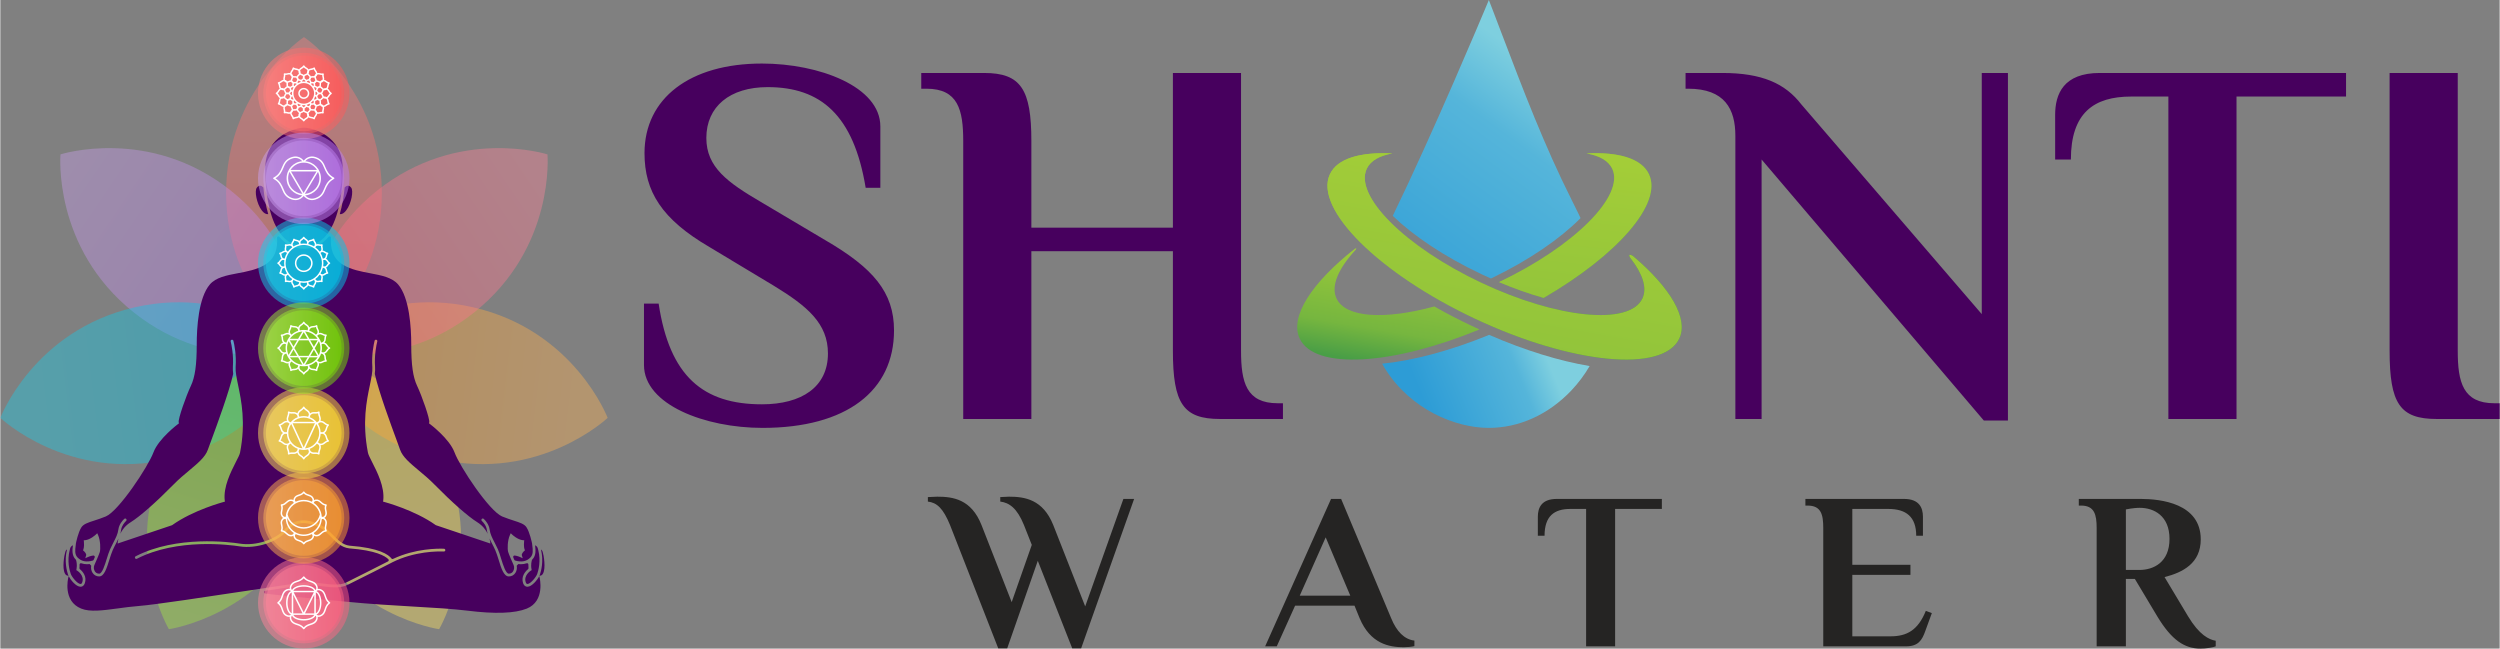
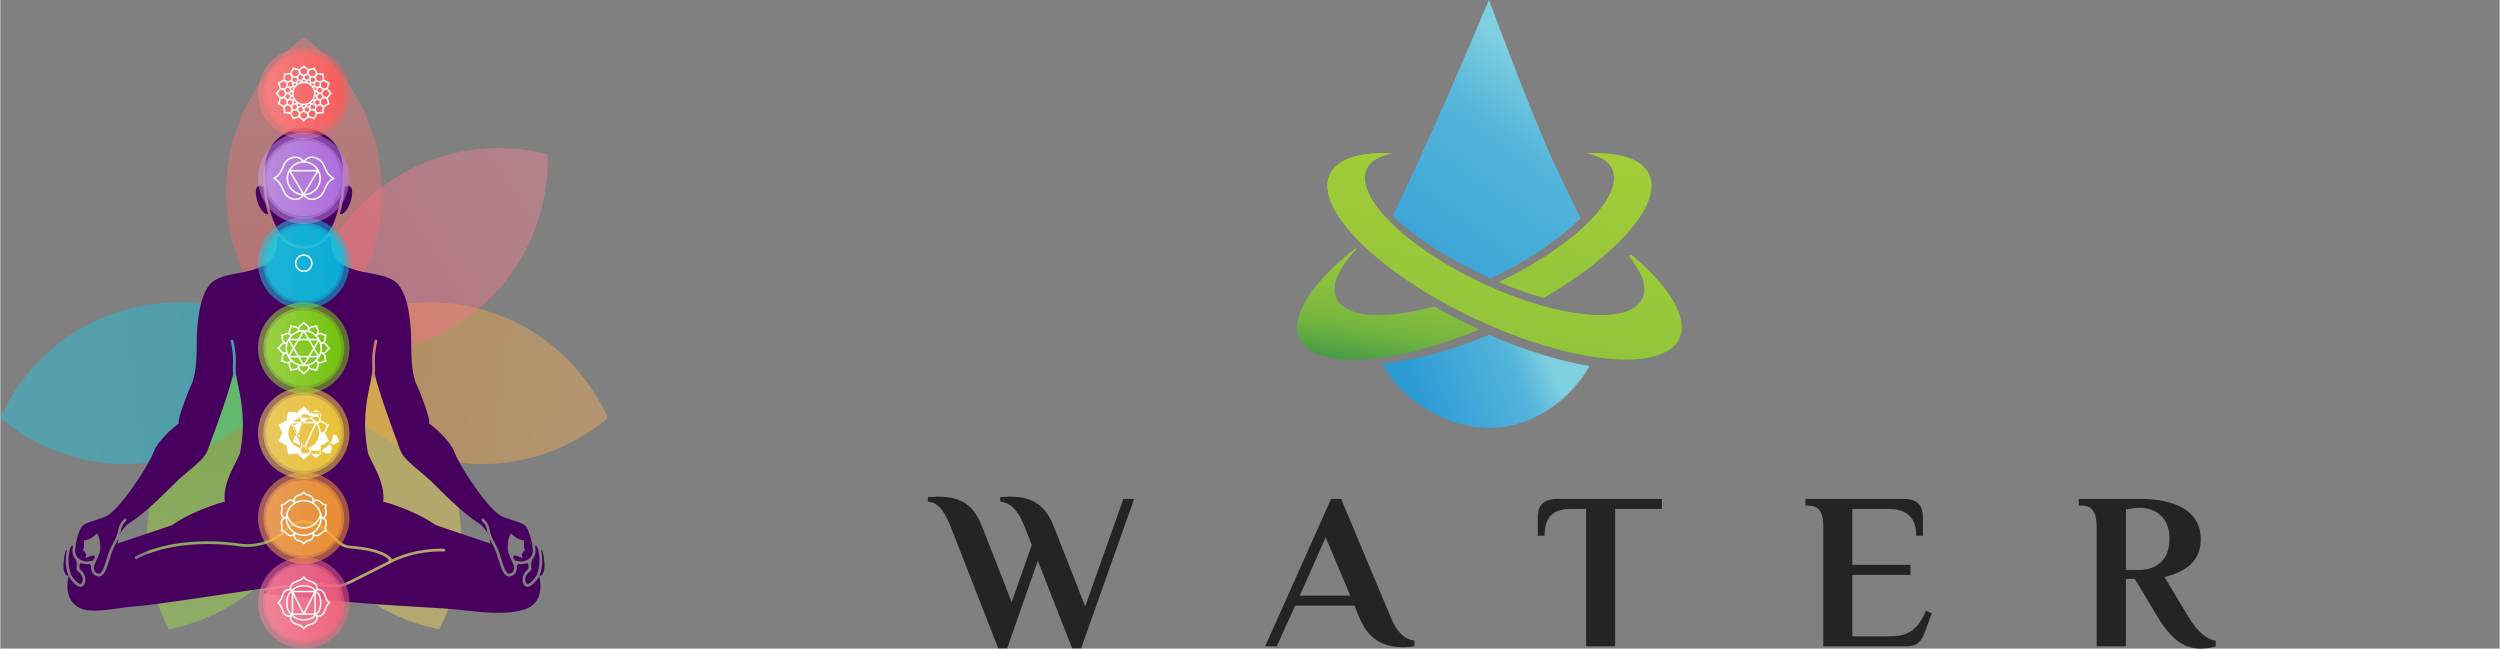
<svg xmlns="http://www.w3.org/2000/svg" xmlns:xlink="http://www.w3.org/1999/xlink" xml:space="preserve" width="424px" height="110px" version="1.1" style="shape-rendering:geometricPrecision; text-rendering:geometricPrecision; image-rendering:optimizeQuality; fill-rule:evenodd; clip-rule:evenodd" viewBox="0 0 424 110.03">
  <rect x="0" y="0" width="424" height="110.03" fill="#808080" stroke="none" />
  <defs>
    <style type="text/css">
   
    .fil8 {fill:#252423;fill-rule:nonzero}
    .fil7 {fill:#47005E;fill-rule:nonzero}
    .fil19 {fill:white;fill-rule:nonzero}
    .fil0 {fill:url(#id0);fill-rule:nonzero}
    .fil2 {fill:url(#id1);fill-rule:nonzero}
    .fil6 {fill:url(#id2);fill-rule:nonzero}
    .fil5 {fill:url(#id3);fill-rule:nonzero}
    .fil1 {fill:url(#id4);fill-rule:nonzero}
    .fil4 {fill:url(#id5);fill-rule:nonzero}
    .fil3 {fill:url(#id6);fill-rule:nonzero}
    .fil14 {fill:url(#id7);fill-rule:nonzero;fill-opacity:0.4}
    .fil9 {fill:url(#id8);fill-rule:nonzero;fill-opacity:0.4}
    .fil10 {fill:url(#id9);fill-rule:nonzero;fill-opacity:0.4}
    .fil11 {fill:url(#id10);fill-rule:nonzero;fill-opacity:0.4}
    .fil15 {fill:url(#id11);fill-rule:nonzero;fill-opacity:0.4}
    .fil12 {fill:url(#id12);fill-rule:nonzero;fill-opacity:0.4}
    .fil13 {fill:url(#id13);fill-rule:nonzero;fill-opacity:0.4}
    .fil33 {fill:url(#id14);fill-rule:nonzero;fill-opacity:0.502}
    .fil27 {fill:url(#id15);fill-rule:nonzero;fill-opacity:0.502}
    .fil36 {fill:url(#id16);fill-rule:nonzero;fill-opacity:0.502}
    .fil32 {fill:url(#id17);fill-rule:nonzero;fill-opacity:0.502}
    .fil29 {fill:url(#id18);fill-rule:nonzero;fill-opacity:0.502}
    .fil26 {fill:url(#id19);fill-rule:nonzero;fill-opacity:0.502}
    .fil23 {fill:url(#id20);fill-rule:nonzero;fill-opacity:0.502}
    .fil34 {fill:url(#id21);fill-rule:nonzero;fill-opacity:0.502}
    .fil28 {fill:url(#id22);fill-rule:nonzero;fill-opacity:0.502}
    .fil37 {fill:url(#id23);fill-rule:nonzero;fill-opacity:0.502}
    .fil31 {fill:url(#id24);fill-rule:nonzero;fill-opacity:0.502}
    .fil16 {fill:url(#id25);fill-rule:nonzero;fill-opacity:0.502}
    .fil20 {fill:url(#id26);fill-rule:nonzero;fill-opacity:0.502}
    .fil35 {fill:url(#id27);fill-rule:nonzero;fill-opacity:0.502}
    .fil30 {fill:url(#id28);fill-rule:nonzero;fill-opacity:0.502}
    .fil21 {fill:url(#id29);fill-rule:nonzero;fill-opacity:0.502}
    .fil17 {fill:url(#id30);fill-rule:nonzero;fill-opacity:0.502}
    .fil25 {fill:url(#id31);fill-rule:nonzero;fill-opacity:0.502}
    .fil22 {fill:url(#id32);fill-rule:nonzero;fill-opacity:0.502}
    .fil18 {fill:url(#id33);fill-rule:nonzero;fill-opacity:0.502}
    .fil24 {fill:url(#id34);fill-rule:nonzero;fill-opacity:0.502}
   
  </style>
    <linearGradient id="id0" gradientUnits="userSpaceOnUse" x1="257.46" y1="30.44" x2="276.92" y2="46.09">
      <stop offset="0" style="stop-opacity:1; stop-color:#A3CD38" />
      <stop offset="1" style="stop-opacity:1; stop-color:#499E46" />
    </linearGradient>
    <linearGradient id="id1" gradientUnits="userSpaceOnUse" x1="237.21" y1="41.44" x2="233.74" y2="61.68">
      <stop offset="0" style="stop-opacity:1; stop-color:#A3CD38" />
      <stop offset="0.722" style="stop-opacity:1; stop-color:#76B63F" />
      <stop offset="1" style="stop-opacity:1; stop-color:#499E46" />
    </linearGradient>
    <linearGradient id="id2" gradientUnits="userSpaceOnUse" x1="241.79" y1="68.93" x2="262.25" y2="60.46">
      <stop offset="0" style="stop-opacity:1; stop-color:#2D9CD6" />
      <stop offset="0.749" style="stop-opacity:1; stop-color:#55B5DA" />
      <stop offset="1" style="stop-opacity:1; stop-color:#7ECFDF" />
    </linearGradient>
    <linearGradient id="id3" gradientUnits="userSpaceOnUse" xlink:href="#id2" x1="229.93" y1="50.71" x2="259.42" y2="10.34">
  </linearGradient>
    <linearGradient id="id4" gradientUnits="userSpaceOnUse" xlink:href="#id0" x1="219.73" y1="24.35" x2="272.79" y2="50.53">
  </linearGradient>
    <linearGradient id="id5" gradientUnits="userSpaceOnUse" xlink:href="#id1" x1="260.4" y1="28.3" x2="240.85" y2="137.17">
  </linearGradient>
    <linearGradient id="id6" gradientUnits="userSpaceOnUse" xlink:href="#id1" x1="269.58" y1="27.05" x2="259.02" y2="122.88">
  </linearGradient>
    <linearGradient id="id7" gradientUnits="userSpaceOnUse" x1="97.12" y1="67.43" x2="57.42" y2="62.6">
      <stop offset="0" style="stop-opacity:1; stop-color:#FFB356" />
      <stop offset="0" style="stop-opacity:1; stop-color:#FFB356" />
      <stop offset="0" style="stop-opacity:1; stop-color:#FFB356" />
      <stop offset="1" style="stop-opacity:1; stop-color:#FFA12B" />
      <stop offset="1" style="stop-opacity:1; stop-color:#FFA12B" />
    </linearGradient>
    <linearGradient id="id8" gradientUnits="userSpaceOnUse" x1="51.51" y1="5.72" x2="51.51" y2="59.67">
      <stop offset="0" style="stop-opacity:1; stop-color:#FF7F7E" />
      <stop offset="0" style="stop-opacity:1; stop-color:#FF7F7E" />
      <stop offset="0" style="stop-opacity:1; stop-color:#FF7F7E" />
      <stop offset="1" style="stop-opacity:1; stop-color:#FF5858" />
      <stop offset="1" style="stop-opacity:1; stop-color:#FF5858" />
    </linearGradient>
    <linearGradient id="id9" gradientUnits="userSpaceOnUse" x1="11.5" y1="29.58" x2="50.19" y2="55.72">
      <stop offset="0" style="stop-opacity:1; stop-color:#CA9FEE" />
      <stop offset="0" style="stop-opacity:1; stop-color:#CA9FEE" />
      <stop offset="0" style="stop-opacity:1; stop-color:#CA9FEE" />
      <stop offset="1" style="stop-opacity:1; stop-color:#BC7CEE" />
      <stop offset="1" style="stop-opacity:1; stop-color:#BC7CEE" />
    </linearGradient>
    <linearGradient id="id10" gradientUnits="userSpaceOnUse" x1="5.63" y1="67.46" x2="45.86" y2="62.57">
      <stop offset="0" style="stop-opacity:1; stop-color:#19CDE8" />
      <stop offset="0" style="stop-opacity:1; stop-color:#19CDE8" />
      <stop offset="0" style="stop-opacity:1; stop-color:#19CDE8" />
      <stop offset="1" style="stop-opacity:1; stop-color:#00C4E8" />
      <stop offset="1" style="stop-opacity:1; stop-color:#00C4E8" />
    </linearGradient>
    <linearGradient id="id11" gradientUnits="userSpaceOnUse" x1="91.52" y1="29.58" x2="52.84" y2="55.72">
      <stop offset="0" style="stop-opacity:1; stop-color:#FF859B" />
      <stop offset="0" style="stop-opacity:1; stop-color:#FF859B" />
      <stop offset="0" style="stop-opacity:1; stop-color:#FF859B" />
      <stop offset="1" style="stop-opacity:1; stop-color:#FF617F" />
      <stop offset="1" style="stop-opacity:1; stop-color:#FF617F" />
    </linearGradient>
    <linearGradient id="id12" gradientUnits="userSpaceOnUse" x1="32.13" y1="108.69" x2="47.96" y2="57.18">
      <stop offset="0" style="stop-opacity:1; stop-color:#A8EF43" />
      <stop offset="0" style="stop-opacity:1; stop-color:#A8EF43" />
      <stop offset="0" style="stop-opacity:1; stop-color:#A8EF43" />
      <stop offset="1" style="stop-opacity:1; stop-color:#76DD00" />
      <stop offset="1" style="stop-opacity:1; stop-color:#76DD00" />
    </linearGradient>
    <linearGradient id="id13" gradientUnits="userSpaceOnUse" x1="70.9" y1="108.68" x2="55.07" y2="57.19">
      <stop offset="0" style="stop-opacity:1; stop-color:#FFE460" />
      <stop offset="0" style="stop-opacity:1; stop-color:#FFE460" />
      <stop offset="0" style="stop-opacity:1; stop-color:#FFE460" />
      <stop offset="1" style="stop-opacity:1; stop-color:#FFDD2F" />
      <stop offset="1" style="stop-opacity:1; stop-color:#FFDD2F" />
    </linearGradient>
    <linearGradient id="id14" gradientUnits="userSpaceOnUse" xlink:href="#id12" x1="44.61" y1="59.06" x2="58.34" y2="59.06">
  </linearGradient>
    <linearGradient id="id15" gradientUnits="userSpaceOnUse" xlink:href="#id10" x1="44.61" y1="44.65" x2="58.34" y2="44.65">
  </linearGradient>
    <linearGradient id="id16" gradientUnits="userSpaceOnUse" xlink:href="#id9" x1="44.61" y1="30.25" x2="58.34" y2="30.25">
  </linearGradient>
    <linearGradient id="id17" gradientUnits="userSpaceOnUse" xlink:href="#id12" x1="43.71" y1="59.06" x2="59.23" y2="59.06">
  </linearGradient>
    <linearGradient id="id18" gradientUnits="userSpaceOnUse" xlink:href="#id8" x1="43.71" y1="15.84" x2="59.23" y2="15.84">
  </linearGradient>
    <linearGradient id="id19" gradientUnits="userSpaceOnUse" xlink:href="#id10" x1="43.71" y1="44.65" x2="59.23" y2="44.65">
  </linearGradient>
    <linearGradient id="id20" gradientUnits="userSpaceOnUse" xlink:href="#id13" x1="43.71" y1="73.46" x2="59.23" y2="73.46">
  </linearGradient>
    <linearGradient id="id21" gradientUnits="userSpaceOnUse" xlink:href="#id12" x1="45.05" y1="59.06" x2="57.89" y2="59.06">
  </linearGradient>
    <linearGradient id="id22" gradientUnits="userSpaceOnUse" xlink:href="#id10" x1="45.05" y1="44.65" x2="57.89" y2="44.65">
  </linearGradient>
    <linearGradient id="id23" gradientUnits="userSpaceOnUse" xlink:href="#id9" x1="45.05" y1="30.25" x2="57.89" y2="30.25">
  </linearGradient>
    <linearGradient id="id24" gradientUnits="userSpaceOnUse" xlink:href="#id8" x1="45.05" y1="15.84" x2="57.89" y2="15.84">
  </linearGradient>
    <linearGradient id="id25" gradientUnits="userSpaceOnUse" xlink:href="#id11" x1="43.71" y1="102.27" x2="59.23" y2="102.27">
  </linearGradient>
    <linearGradient id="id26" gradientUnits="userSpaceOnUse" xlink:href="#id7" x1="43.71" y1="87.87" x2="59.23" y2="87.87">
  </linearGradient>
    <linearGradient id="id27" gradientUnits="userSpaceOnUse" xlink:href="#id9" x1="43.71" y1="30.25" x2="59.23" y2="30.25">
  </linearGradient>
    <linearGradient id="id28" gradientUnits="userSpaceOnUse" xlink:href="#id8" x1="44.6" y1="15.84" x2="58.34" y2="15.84">
  </linearGradient>
    <linearGradient id="id29" gradientUnits="userSpaceOnUse" xlink:href="#id7" x1="44.6" y1="87.87" x2="58.34" y2="87.87">
  </linearGradient>
    <linearGradient id="id30" gradientUnits="userSpaceOnUse" xlink:href="#id11" x1="44.6" y1="102.27" x2="58.34" y2="102.27">
  </linearGradient>
    <linearGradient id="id31" gradientUnits="userSpaceOnUse" xlink:href="#id13" x1="45.05" y1="73.46" x2="57.89" y2="73.46">
  </linearGradient>
    <linearGradient id="id32" gradientUnits="userSpaceOnUse" xlink:href="#id7" x1="45.05" y1="87.87" x2="57.89" y2="87.87">
  </linearGradient>
    <linearGradient id="id33" gradientUnits="userSpaceOnUse" xlink:href="#id11" x1="45.05" y1="102.27" x2="57.89" y2="102.27">
  </linearGradient>
    <linearGradient id="id34" gradientUnits="userSpaceOnUse" xlink:href="#id13" x1="44.61" y1="73.46" x2="58.34" y2="73.46">
  </linearGradient>
  </defs>
  <g id="Layer_x0020_1">
    <g id="_2800748981824">
      <path class="fil0" d="M273.45 28.62c2.15,4.58 -6.42,13.16 -19.19,19.24 2.56,1.08 5.11,1.99 7.55,2.68 12.51,-7.25 20.23,-16 17.88,-20.99 -1.25,-2.67 -5.16,-3.8 -10.59,-3.52 2.17,0.37 3.7,1.23 4.35,2.59z" />
      <path class="fil1" d="M277.08 43.52c-0.13,-0.11 -0.28,-0.2 -0.44,-0.26 -0.61,-0.2 -0.09,0.54 -0.09,0.54l0 0c2.06,2.64 2.86,5.05 2.02,6.84 -2.17,4.61 -14.4,3.42 -27.31,-2.66 -12.92,-6.08 -21.63,-14.74 -19.45,-19.36 0.64,-1.36 2.17,-2.22 4.34,-2.59 -5.43,-0.28 -9.34,0.85 -10.59,3.52 -2.75,5.84 8.28,16.82 24.65,24.53 16.36,7.7 31.85,9.21 34.61,3.36 1.62,-3.43 -1.54,-8.64 -7.74,-13.92z" />
      <path class="fil2" d="M249.63 55.29c-2.2,-1.04 -4.33,-2.14 -6.36,-3.3 -8.38,2.28 -15.04,1.94 -16.59,-1.35 -1,-2.12 0.31,-5.09 3.25,-8.27l-0.01 0c0,0 0.34,-0.44 -0.15,-0.16 -7.25,5.71 -11.09,11.51 -9.34,15.23 2.52,5.36 15.73,4.54 30.5,-1.55 -0.43,-0.19 -0.86,-0.39 -1.3,-0.6z" />
      <path class="fil3" d="M254.26 47.86c2.56,1.08 5.11,1.99 7.55,2.68 12.51,-7.25 20.23,-16 17.88,-20.99 -1.25,-2.67 -5.16,-3.8 -10.59,-3.52 2.17,0.37 3.7,1.23 4.35,2.59 2.15,4.58 -6.42,13.16 -19.19,19.24z" />
      <path class="fil4" d="M277.08 43.52c-0.13,-0.11 -0.28,-0.2 -0.44,-0.26 -0.61,-0.2 -0.09,0.54 -0.09,0.54l0 0c2.06,2.64 2.86,5.05 2.02,6.84 -2.17,4.61 -14.4,3.42 -27.31,-2.66 -12.92,-6.08 -21.63,-14.74 -19.45,-19.36 0.64,-1.36 2.17,-2.22 4.34,-2.59 -5.43,-0.28 -9.34,0.85 -10.59,3.52 -2.75,5.84 8.28,16.82 24.65,24.53 16.36,7.7 31.85,9.21 34.61,3.36 1.62,-3.43 -1.54,-8.64 -7.74,-13.92z" />
      <path class="fil5" d="M268.08 37c-0.08,-0.17 -0.15,-0.32 -0.23,-0.48l-0.03 -0.07c-0.42,-0.88 -0.85,-1.73 -1.29,-2.61 -4.62,-9.2 -8.14,-18.46 -11.88,-28.27 -0.46,-1.22 -0.93,-2.43 -1.39,-3.65l-0.74 -1.92 -0.79 1.89c-0.09,0.21 -8.6,20.51 -15.51,34.73 3.52,3.4 8.79,6.95 15.04,9.89 0.54,0.26 1.08,0.5 1.61,0.74 6.42,-3.07 11.76,-6.76 15.21,-10.25z" />
      <path class="fil6" d="M252.57 56.81c-6.65,2.72 -12.98,4.38 -18.15,4.89 0.16,0.28 0.32,0.55 0.48,0.82 4.32,6.95 11.95,10.07 17.59,10.07 5.15,0 10.11,-2.24 13.99,-6.31 1.21,-1.27 2.26,-2.68 3.14,-4.18 -5.06,-0.85 -10.95,-2.63 -17.05,-5.29z" />
-       <path class="fil7" d="M129.29 72.59c14.31,0 22.32,-6.32 22.32,-16.54 0,-6.49 -3.56,-10.59 -11.65,-15.3l-10.94 -6.49c-5.61,-3.29 -9.25,-5.87 -9.25,-10.85 0,-5.34 4,-8.63 10.4,-8.63 8.99,0 14.59,4.72 16.63,17.08l2.49 0 0 -10.41c0,-6.76 -10.4,-10.67 -20.09,-10.67 -12.19,0 -19.92,5.87 -19.92,15.21 0,6.49 2.93,11.2 11.02,15.92l10.94 6.58c5.69,3.47 9.16,6.4 9.16,11.47 0,5.69 -4.45,8.63 -11.2,8.63 -9.96,0 -15.66,-4.72 -17.52,-17.08l-2.49 0 0 10.41c0,6.75 10.4,10.67 20.1,10.67zm34.06 -1.51l11.56 0 0 -28.46 24.01 0 0 16.89c0,8.99 1.78,11.57 8,11.57l10.67 0 0 -2.67 -0.89 0c-5.33,0 -6.22,-3.56 -6.22,-8.9l0 -47.13 -11.56 0 0 26.24 -24.01 0 0 -14.68c0,-8.8 -1.78,-11.56 -8.01,-11.56l-10.67 0 0 2.67 0.89 0c5.34,0 6.23,3.56 6.23,8.89l0 47.14zm173.14 0.26l4.09 0 0 -58.96 -4.44 0 0 40.91 -30.6 -35.57c-2.75,-3.56 -6.66,-5.34 -13.42,-5.34l-6.23 0 0 2.67 0.45 0c6.22,0 8,3.47 8,8l0 48.03 4.45 0 0 -44.02 37.7 44.28zm31.31 -0.26l11.56 0 0 -54.7 18.58 0 0 -4 -41.79 0c-6.14,0 -7.56,3.56 -7.56,7.12l0 7.56 2.67 0c0,-7.92 3.91,-10.68 10.22,-10.68l6.32 0 0 54.7zm45.53 0l10.67 0 0 -2.67 -0.89 0c-5.33,0 -6.22,-3.56 -6.22,-8.9l0 -47.13 -11.56 0 0 47.13c0,8.99 1.77,11.57 8,11.57z" />
      <path class="fil8" d="M169.29 109.99l1.52 0 5.19 -14.85 5.84 14.85 1.51 0 8.99 -25.35 -1.82 0 -6.48 18.23 -5.42 -13.8c-1.75,-4.36 -4.85,-4.81 -7.51,-4.81 -0.34,0 -1.29,0.07 -1.48,0.07l0 0.76c1.52,0.19 2.85,1.1 4.02,3.98l1.33 3.37 -3.41 9.71 -5.12 -13.08c-1.74,-4.39 -4.85,-4.81 -7.5,-4.81 -0.34,0 -1.41,0.07 -1.6,0.07l0 0.76c1.52,0.19 2.58,1.1 3.76,3.98l8.18 20.92zm68.78 -0.19c0.57,0 1.4,-0.07 1.82,-0.19l0 -0.94c-1.71,-0.19 -3.03,-1.56 -3.94,-3.79l-8.49 -20.24 -1.71 0 -11.18 25.01 1.97 0 3.11 -6.9 10.08 0 0.87 2.13c1.82,4.32 4.97,4.92 7.47,4.92zm-17.63 -8.75l4.4 -9.89 4.17 9.89 -8.57 0zm48.58 8.6l4.92 0 0 -23.31 7.93 0 0 -1.7 -17.82 0c-2.61,0 -3.22,1.51 -3.22,3.03l0 3.22 1.14 0c0,-3.37 1.67,-4.55 4.36,-4.55l2.69 0 0 23.31zm40.23 0l14.03 0c2.08,0 2.73,-1.02 3.3,-2.65l1.09 -2.99 -1.02 -0.38c-1.33,3.29 -3.22,4.32 -5.99,4.32l-6.48 0 0 -10.43 9.86 0 0 -1.7 -9.86 0 0 -9.48 6.1 0c3.03,0 4.74,1.33 4.74,4.55l1.14 0 0 -3.22c0,-1.52 -0.61,-3.03 -3.22,-3.03l-16.72 0 0 1.13 0.38 0c2.28,0 2.65,1.52 2.65,3.79l0 20.09zm63.97 0.38c0.98,0 2.19,-0.19 2.61,-0.38l0 -0.95c-1.1,-0.18 -2.77,-0.94 -4.7,-4.16l-3.98 -6.64c3.11,-0.79 6.14,-2.35 6.14,-6.4 0,-6.1 -6.78,-6.86 -10.23,-6.86l-10.46 0 0 1.13 0.38 0c2.27,0 2.65,1.52 2.65,3.79l0 20.09 4.96 0 0 -11.44 1.52 0 3.79 6.33c2.46,4.09 4.66,5.49 7.32,5.49zm-12.63 -13.34l0 -10.27c1.18,-0.23 1.94,-0.27 2.35,-0.27 2.39,0 5.05,1.33 5.05,5.27 0,3.98 -2.7,5.27 -5.12,5.27l-2.28 0z" />
      <path class="fil9" d="M51.51 6.29c0,0 -13.21,8.81 -13.21,26.42 0,17.62 13.21,26.42 13.21,26.42 0,0 13.21,-8.8 13.21,-26.42 0,-17.61 -13.21,-26.42 -13.21,-26.42z" />
-       <path class="fil10" d="M10.2 26.19c0,0 -1.35,15.82 12.42,26.8 13.77,10.98 28.89,6.14 28.89,6.14 0,0 1.35,-15.82 -12.42,-26.8 -13.77,-10.98 -28.89,-6.14 -28.89,-6.14z" />
      <path class="fil11" d="M0 70.89c0,0 11.52,10.92 28.7,7 17.17,-3.92 22.81,-18.76 22.81,-18.76 0,0 -11.52,-10.92 -28.69,-7 -17.17,3.92 -22.82,18.76 -22.82,18.76z" />
      <path class="fil12" d="M28.59 106.74c0,0 15.72,-2.21 23.36,-18.07 7.64,-15.87 -0.44,-29.54 -0.44,-29.54 0,0 -15.72,2.21 -23.36,18.07 -7.64,15.87 0.44,29.54 0.44,29.54z" />
      <path class="fil13" d="M74.44 106.74c0,0 8.08,-13.67 0.44,-29.54 -7.64,-15.86 -23.37,-18.07 -23.37,-18.07 0,0 -8.08,13.67 -0.44,29.54 7.65,15.86 23.37,18.07 23.37,18.07z" />
      <path class="fil14" d="M103.03 70.89c0,0 -5.65,-14.84 -22.82,-18.76 -17.17,-3.92 -28.7,7 -28.7,7 0,0 5.65,14.84 22.82,18.76 17.17,3.92 28.7,-7 28.7,-7z" />
      <path class="fil15" d="M92.82 26.19c0,0 -15.12,-4.84 -28.89,6.14 -13.77,10.98 -12.42,26.8 -12.42,26.8 0,0 15.13,4.84 28.89,-6.14 13.78,-10.98 12.42,-26.8 12.42,-26.8z" />
      <path class="fil7" d="M46.52 37.93c-1.42,-3.17 -1.59,-7.46 -1.59,-9.28 0,-5.75 5.28,-6.99 6.58,-6.99 1.31,0 6.58,1.24 6.58,6.99 0,1.82 -0.16,6.11 -1.59,9.28l-0.01 0c0,0.01 -0.01,0.03 -0.01,0.05 -0.97,2.13 -2.51,3.75 -4.97,3.75 -2.45,0 -3.99,-1.62 -4.96,-3.75 -0.01,-0.02 -0.01,-0.04 -0.01,-0.05l-0.02 0zm-32.91 61.14l0 0c0.05,0.01 0.19,0 0.29,-0.3 0.39,-1.16 -0.82,-1.93 -0.87,-1.97l-0.14 -0.08 0.03 -0.16c0.15,-0.79 -0.03,-1.43 -0.09,-1.6 -0.02,-0.02 -0.04,-0.04 -0.07,-0.06 -0.66,-0.68 -0.54,-1.65 -0.45,-2.37 0,-0.01 0,-0.02 0.01,-0.03 -0.19,0.09 -0.41,0.25 -0.49,0.57l-0.06 0.28 -0.01 0c-0.45,1.84 -0.03,3.41 0.19,4.02 0.18,0.52 1.14,1.7 1.66,1.7zm-2.11 -1.54l0 0c-0.22,-0.65 -0.68,-2.34 -0.19,-4.3 -0.01,0 -0.01,0 -0.02,0 -0.11,0.05 -0.2,0.18 -0.26,0.37 -0.19,0.57 -0.57,2.78 -0.07,3.7 0.11,0.2 0.24,0.31 0.41,0.35l0.21 0.05c-0.03,-0.06 -0.06,-0.12 -0.08,-0.17zm78.7 -2.57l0 0c-0.06,0.17 -0.24,0.82 -0.09,1.6l0.03 0.16 -0.14 0.08c-0.05,0.04 -1.26,0.81 -0.87,1.97 0.1,0.3 0.23,0.3 0.29,0.3 0.52,0 1.48,-1.18 1.66,-1.7 0.21,-0.61 0.64,-2.19 0.18,-4.03l0 0 -0.07 -0.27c-0.07,-0.32 -0.29,-0.48 -0.48,-0.57 0,0.01 0.01,0.02 0.01,0.03 0.08,0.72 0.21,1.69 -0.46,2.37 -0.02,0.02 -0.04,0.04 -0.06,0.06zm-31.52 -59.28l0 0c0.88,-1.16 1.26,-3.31 0.84,-3.84 -0.17,-0.22 -0.35,-0.33 -0.53,-0.34 -0.01,0 -0.01,0 -0.01,0 -0.26,0 -0.48,0.21 -0.57,0.3 -0.13,1.41 -0.38,3.01 -0.83,4.53 0.37,0.05 0.74,-0.17 1.1,-0.65zm32.75 62.06l0 0c-0.33,0.65 -1.26,1.8 -2.02,1.8 0,0 0,0 0,0 -0.19,0 -0.54,-0.08 -0.73,-0.62 -0.35,-1.05 0.3,-1.91 0.83,-2.35 0.07,-0.05 0.1,-0.13 0.09,-0.21 -0.02,-0.2 -0.02,-0.39 -0.02,-0.57 0.01,-0.17 -0.15,-0.29 -0.3,-0.23 -0.3,0.1 -0.62,0.16 -0.96,0.16 -0.14,0 -0.3,-0.01 -0.45,-0.03 -0.13,0.14 -0.14,0.14 -0.27,0.28 0.08,0.41 0.01,0.86 -0.22,1.21 -0.25,0.39 -0.65,0.61 -1.12,0.61 -0.86,0 -1.29,-1.39 -1.74,-2.87 -0.19,-0.59 -0.36,-1.15 -0.55,-1.57 -0.19,-0.43 -0.38,-0.8 -0.57,-1.16 -0.15,-0.29 -0.29,-0.56 -0.41,-0.83 0.07,0.28 0.1,0.46 0.1,0.48l0.04 0.37 -0.35 -0.12c-2.6,-0.88 -8.85,-2.98 -8.85,-2.98l-0.07 -0.03c-3.62,-2.58 -8.68,-3.91 -8.73,-3.93l-0.2 -0.05 0.03 -0.2c0.27,-2.28 -1.03,-4.83 -1.89,-6.51 -0.37,-0.73 -0.64,-1.26 -0.71,-1.61 -0.99,-5.12 -0.23,-8.77 0.33,-11.43 0.26,-1.27 0.47,-2.27 0.42,-3.07 -0.15,-2.1 0.23,-3.85 0.38,-4.47 0.03,-0.13 0.17,-0.21 0.3,-0.17l0 0c0.12,0.04 0.19,0.16 0.16,0.28 -0.15,0.59 -0.52,2.31 -0.38,4.33 0.03,0.35 0.01,0.72 -0.04,1.13 -0.01,0.02 -0.01,0.05 0,0.07 0.69,3.07 2.68,8.46 3.75,11.36 0.23,0.64 0.43,1.16 0.55,1.52 0.43,1.2 1.68,2.25 3.13,3.46 0.83,0.69 1.78,1.48 2.68,2.4 2.98,3.03 5.7,5.42 7.27,6.4 0.92,0.57 1.46,1.32 1.77,1.96 -0.06,-0.2 -0.11,-0.41 -0.14,-0.63 -0.1,-0.75 -0.6,-1.31 -0.86,-1.55 -0.08,-0.09 -0.09,-0.22 -0.02,-0.31l0 -0.01c0.09,-0.11 0.25,-0.12 0.35,-0.02 0.31,0.29 0.88,0.93 1,1.83 0.1,0.74 0.41,1.35 0.81,2.12 0.18,0.34 0.38,0.74 0.58,1.18 0.2,0.44 0.38,1.02 0.56,1.62 0.33,1.07 0.79,2.54 1.3,2.54 0.39,0 0.61,-0.21 0.72,-0.39 0.2,-0.31 0.24,-0.74 0.1,-1.06 -0.29,-0.65 -0.8,-1.81 -0.93,-2.24 -0.14,-0.47 -0.13,-1.92 0.3,-2.87l0.14 -0.3 0.24 0.23c0.01,0.01 0.9,0.86 1.81,0.95l0.24 0.02 -0.03 0.24c0,0 -0.09,0.84 0.09,1.31l0.06 0.15 -0.13 0.11c-0.16,0.14 -0.47,0.5 -0.4,0.74l0.15 0.49 -0.47 -0.21c-0.01,0 -0.42,-0.19 -0.89,-0.25 -0.18,-0.02 -0.31,0.16 -0.24,0.33 0.06,0.13 0.12,0.27 0.17,0.4 0.03,0.06 0.09,0.11 0.16,0.13 1.1,0.31 1.93,0.14 2.58,-0.53 0.5,-0.52 0.41,-1.29 0.32,-1.98 -0.01,-0.13 -0.03,-0.25 -0.04,-0.36 0,-0.01 0,-0.01 0,-0.02 -0.04,-0.17 -0.39,-1.91 -0.95,-2.76 -0.35,-0.55 -1.12,-0.8 -2.18,-1.14 -0.58,-0.19 -1.23,-0.4 -1.96,-0.7 -2.17,-0.92 -7.14,-8.37 -8.07,-10.87 -0.87,-2.34 -4.17,-4.81 -4.2,-4.83l-0.13 -0.1 0.04 -0.15c0.15,-0.54 -1.26,-4.54 -2.05,-6.19 -0.71,-1.5 -1,-3.53 -1,-7.03 0,-2.83 -0.29,-7.92 -2.23,-10.19 -1.03,-1.19 -2.83,-1.54 -4.75,-1.9 -1.56,-0.29 -3.17,-0.6 -4.52,-1.39 -1.93,-1.13 -2.23,-3.01 -2.12,-4.61 0.01,-0.22 -0.27,-0.34 -0.41,-0.16 -1.01,1.21 -2.36,2.01 -4.17,2.01 -1.81,0 -3.16,-0.8 -4.16,-2.01 -0.14,-0.18 -0.43,-0.06 -0.41,0.16 0.11,1.6 -0.19,3.48 -2.12,4.61 -1.35,0.79 -2.97,1.1 -4.53,1.39 -1.91,0.36 -3.72,0.71 -4.74,1.9 -1.94,2.27 -2.23,7.36 -2.23,10.19 0,3.5 -0.29,5.53 -1,7.03 -0.79,1.65 -2.2,5.65 -2.06,6.19l0.05 0.15 -0.13 0.1c-0.03,0.02 -3.33,2.49 -4.2,4.83 -0.94,2.5 -5.91,9.96 -8.08,10.87 -0.72,0.3 -1.38,0.51 -1.96,0.7 -1.06,0.34 -1.82,0.59 -2.18,1.14 -0.56,0.85 -0.91,2.59 -0.94,2.76 0,0 0,0.01 0,0.02 -0.01,0.11 -0.03,0.23 -0.04,0.36 -0.09,0.69 -0.19,1.46 0.32,1.98 0.65,0.67 1.48,0.84 2.58,0.53 0.07,-0.02 0.13,-0.07 0.15,-0.13 0.06,-0.13 0.12,-0.27 0.18,-0.4 0.07,-0.17 -0.07,-0.35 -0.24,-0.33 -0.48,0.06 -0.88,0.25 -0.89,0.25l-0.47 0.21 0.15 -0.49c0.07,-0.24 -0.24,-0.6 -0.41,-0.74l-0.12 -0.11 0.06 -0.15c0.15,-0.39 0.11,-1.08 0.09,-1.31l-0.03 -0.24 0.24 -0.02c0.9,-0.09 1.8,-0.94 1.81,-0.95l0.24 -0.23 0.14 0.3c0.42,0.95 0.43,2.4 0.3,2.87 -0.13,0.43 -0.64,1.59 -0.93,2.24 -0.14,0.31 -0.11,0.75 0.09,1.06 0.12,0.18 0.34,0.39 0.73,0.39 0.51,0 0.96,-1.47 1.29,-2.54 0.19,-0.6 0.37,-1.18 0.57,-1.62 0.2,-0.44 0.4,-0.84 0.58,-1.18 0.4,-0.77 0.71,-1.38 0.81,-2.12 0.12,-0.9 0.69,-1.54 1,-1.83 0.1,-0.1 0.26,-0.09 0.35,0.02l0 0.01c0.07,0.09 0.06,0.22 -0.03,0.31 -0.25,0.24 -0.75,0.8 -0.86,1.55 -0.02,0.22 -0.07,0.43 -0.13,0.63 0.31,-0.64 0.84,-1.39 1.77,-1.96 1.57,-0.98 4.29,-3.37 7.27,-6.4 0.9,-0.92 1.84,-1.71 2.68,-2.4 1.44,-1.21 2.7,-2.26 3.12,-3.46 0.13,-0.36 0.32,-0.88 0.56,-1.52 1.07,-2.9 3.05,-8.29 3.75,-11.36 0,-0.02 0,-0.05 0,-0.07 -0.05,-0.41 -0.07,-0.78 -0.05,-1.13 0.14,-2.02 -0.22,-3.74 -0.37,-4.33 -0.03,-0.12 0.04,-0.24 0.16,-0.28l0 0c0.13,-0.04 0.26,0.04 0.3,0.17 0.15,0.62 0.53,2.37 0.38,4.47 -0.05,0.8 0.16,1.8 0.42,3.07 0.55,2.66 1.32,6.31 0.33,11.43 -0.07,0.35 -0.34,0.88 -0.72,1.61 -0.85,1.68 -2.15,4.23 -1.88,6.51l0.03 0.2 -0.2 0.05c-0.05,0.02 -5.12,1.35 -8.74,3.93l-0.06 0.03c0,0 -6.25,2.1 -8.85,2.98l-0.35 0.12 0.04 -0.37c0,-0.02 0.03,-0.2 0.1,-0.48 -0.12,0.27 -0.26,0.54 -0.41,0.83 -0.19,0.36 -0.38,0.73 -0.57,1.16 -0.19,0.42 -0.36,0.98 -0.55,1.57 -0.46,1.48 -0.89,2.87 -1.74,2.87 -0.47,0 -0.87,-0.22 -1.12,-0.61 -0.23,-0.35 -0.31,-0.8 -0.23,-1.21 -0.12,-0.14 -0.13,-0.14 -0.26,-0.28 -0.16,0.02 -0.31,0.03 -0.46,0.03 -0.34,0 -0.66,-0.06 -0.95,-0.16 -0.15,-0.06 -0.31,0.06 -0.31,0.23 0.01,0.18 0.01,0.37 -0.02,0.57 0,0.08 0.03,0.16 0.09,0.21 0.54,0.44 1.19,1.3 0.83,2.35 -0.18,0.54 -0.53,0.62 -0.72,0.62 -0.01,0 -0.01,0 -0.01,0 -0.76,0 -1.68,-1.15 -2.02,-1.8l-0.05 0.2c-0.04,0.16 -0.99,4.03 2.19,5.31 1.49,0.6 3.62,0.31 6.09,-0.02 1.18,-0.16 2.39,-0.33 3.71,-0.43 2.61,-0.2 11.77,-1.59 19.13,-2.7 4.45,-0.68 7.96,-1.21 8.83,-1.3 0.95,-0.09 2.01,0.04 3.04,0.17 1.48,0.19 3.02,0.39 4.12,-0.14 1.59,-0.78 5.74,-2.89 7.12,-3.59 0.14,-0.07 0.17,-0.26 0.06,-0.37 -0.54,-0.54 -2.11,-1.5 -6.63,-1.84 -1.31,-0.14 -2.22,-1.05 -3.09,-1.94 -0.62,-0.63 -1.26,-1.27 -2.04,-1.65 -1.6,-0.78 -3.85,-1.29 -5.48,0.64 -1.58,1.88 -5.16,3.05 -7.97,2.61 -1.73,-0.27 -10.61,-1.42 -17.45,2.1 -0.11,0.06 -0.25,0.02 -0.31,-0.1 -0.06,-0.11 -0.02,-0.26 0.1,-0.32 6.96,-3.58 15.98,-2.42 17.73,-2.14 2.67,0.41 6.05,-0.69 7.54,-2.45 1.43,-1.69 3.57,-1.96 6.04,-0.76 0.85,0.41 1.52,1.09 2.17,1.74 0.86,0.87 1.67,1.68 2.8,1.81 5.07,0.38 6.63,1.53 7.11,2.17 0.06,0.09 0.18,0.12 0.28,0.07 3.81,-1.79 7.65,-1.76 8.64,-1.72 0.13,0.01 0.23,0.12 0.22,0.26l0 0c-0.01,0.12 -0.12,0.21 -0.24,0.21 -0.97,-0.04 -4.97,-0.08 -8.81,1.86l-0.01 0.01c-0.05,0.03 -5.66,2.89 -7.58,3.82 -1.22,0.59 -2.83,0.39 -4.38,0.19 -1,-0.13 -2.04,-0.26 -2.93,-0.17 -0.71,0.07 -3.33,0.46 -6.61,0.96 -0.27,0.04 -0.27,0.43 0,0.46 2.31,0.3 5.65,0.62 9.32,0.97 1.47,0.13 3.01,0.28 4.58,0.43 3.83,0.38 7.67,0.6 11.05,0.8 3.66,0.21 6.82,0.39 9.4,0.71 4.64,0.58 8.01,0.46 10.02,-0.35 3.18,-1.28 2.19,-5.27 2.18,-5.31l-0.05 -0.2zm-47.39 -66.24l0 0c-0.18,0.01 -0.36,0.12 -0.53,0.34 -0.42,0.53 -0.04,2.68 0.83,3.84 0.36,0.48 0.73,0.7 1.11,0.65 -0.45,-1.52 -0.7,-3.12 -0.83,-4.53 -0.09,-0.09 -0.32,-0.3 -0.58,-0.3zm47.7 61.73l0 0c-0.01,0 -0.01,0 -0.02,0 0.48,1.96 0.03,3.65 -0.2,4.3 -0.01,0.05 -0.04,0.11 -0.07,0.17l0.2 -0.05c0.17,-0.04 0.31,-0.15 0.41,-0.35 0.51,-0.92 0.13,-3.13 -0.06,-3.7 -0.07,-0.19 -0.16,-0.32 -0.26,-0.37z" />
      <path class="fil16" d="M51.47 110.03c-4.28,0 -7.76,-3.48 -7.76,-7.76 0,-4.28 3.48,-7.76 7.76,-7.76 4.28,0 7.76,3.48 7.76,7.76 0,4.28 -3.48,7.76 -7.76,7.76z" />
      <path class="fil17" d="M51.47 109.14c-3.78,0 -6.86,-3.08 -6.86,-6.87 0,-3.79 3.08,-6.87 6.86,-6.87 3.79,0 6.87,3.08 6.87,6.87 0,3.79 -3.08,6.87 -6.87,6.87z" />
      <path class="fil18" d="M57.89 102.27c0,-3.55 -2.87,-6.42 -6.42,-6.42 -3.54,0 -6.42,2.87 -6.42,6.42 0,3.55 2.88,6.42 6.42,6.42 3.55,0 6.42,-2.87 6.42,-6.42z" />
      <path class="fil19" d="M55.91 102.17c-0.42,-0.31 -0.55,-0.7 -0.67,-1.07 -0.14,-0.43 -0.29,-0.88 -0.85,-1.13 -0.2,-0.09 -0.39,-0.1 -0.55,-0.07 0.03,-0.16 0.02,-0.34 -0.07,-0.55 -0.25,-0.56 -0.69,-0.71 -1.12,-0.85 -0.38,-0.12 -0.77,-0.25 -1.07,-0.67 -0.05,-0.07 -0.16,-0.07 -0.21,0 -0.3,0.42 -0.69,0.55 -1.07,0.67 -0.43,0.14 -0.87,0.29 -1.12,0.85 -0.09,0.21 -0.11,0.39 -0.08,0.55 -0.16,-0.03 -0.34,-0.02 -0.55,0.07 -0.56,0.25 -0.7,0.7 -0.84,1.13 -0.13,0.37 -0.26,0.76 -0.68,1.07 -0.03,0.02 -0.05,0.06 -0.05,0.1 0,0.04 0.02,0.08 0.05,0.1 0.42,0.3 0.55,0.7 0.68,1.07 0.14,0.43 0.28,0.87 0.84,1.12 0.15,0.07 0.28,0.09 0.4,0.09 0.05,0 0.1,0 0.15,-0.01 -0.03,0.16 -0.01,0.34 0.08,0.55 0.25,0.56 0.69,0.71 1.12,0.85 0.38,0.12 0.77,0.25 1.07,0.67 0.02,0.03 0.06,0.05 0.1,0.05 0.04,0 0.08,-0.02 0.11,-0.05 0.3,-0.42 0.69,-0.55 1.07,-0.67 0.43,-0.14 0.87,-0.29 1.12,-0.85 0.09,-0.21 0.1,-0.39 0.07,-0.55 0.05,0.01 0.1,0.01 0.16,0.01 0.12,0 0.25,-0.02 0.39,-0.09 0.56,-0.25 0.71,-0.69 0.85,-1.12 0.12,-0.37 0.25,-0.77 0.67,-1.07 0.04,-0.02 0.06,-0.06 0.06,-0.1 0,-0.04 -0.02,-0.08 -0.06,-0.1zm-6.5 -2.72l0 0c0.21,-0.45 0.56,-0.57 0.97,-0.7 0.36,-0.12 0.76,-0.26 1.09,-0.64 0.34,0.38 0.74,0.52 1.1,0.64 0.41,0.13 0.76,0.25 0.96,0.7 0.12,0.26 0.07,0.46 -0.01,0.59 -0.02,0.01 -0.04,0.03 -0.06,0.05 -0.22,-0.48 -1.01,-0.82 -1.99,-0.82 -0.97,0 -1.76,0.34 -1.98,0.82 -0.02,-0.02 -0.04,-0.04 -0.06,-0.05 -0.09,-0.13 -0.13,-0.33 -0.02,-0.59zm3.85 4.61l0 0 -1.58 0 1.58 -3.16 0 3.16zm-3.57 -3.16l0 0 1.58 3.16 -1.58 0 0 -3.16zm0.07 -0.42l0 0 3.42 0 -1.71 3.42 -1.71 -3.42zm-0.05 -0.25l0 0c0.14,-0.4 0.89,-0.71 1.76,-0.71 0.88,0 1.63,0.31 1.77,0.71l-3.53 0zm-0.28 0.28l0 0 0 3.52c-0.39,-0.13 -0.7,-0.88 -0.7,-1.76 0,-0.88 0.31,-1.63 0.7,-1.76zm3.81 3.8l0 0c-0.14,0.39 -0.89,0.71 -1.77,0.71 -0.87,0 -1.62,-0.32 -1.76,-0.71l3.53 0zm0.28 -0.28l0 0 0 -3.52c0.39,0.13 0.7,0.88 0.7,1.76 0,0.88 -0.31,1.63 -0.7,1.76zm-4.86 0.3l0 0c-0.46,-0.2 -0.58,-0.56 -0.71,-0.97 -0.12,-0.36 -0.25,-0.76 -0.64,-1.09 0.39,-0.33 0.52,-0.74 0.64,-1.1 0.13,-0.4 0.25,-0.76 0.71,-0.96 0.25,-0.12 0.45,-0.07 0.58,0.01 0.02,0.02 0.03,0.05 0.05,0.07 -0.47,0.21 -0.82,1.01 -0.82,1.98 0,0.97 0.35,1.76 0.82,1.98 -0.01,0.02 -0.03,0.04 -0.05,0.07 -0.13,0.08 -0.33,0.13 -0.58,0.01zm4.87 0.76l0 0c-0.2,0.45 -0.55,0.57 -0.96,0.7 -0.36,0.12 -0.76,0.25 -1.1,0.64 -0.33,-0.39 -0.73,-0.52 -1.09,-0.64 -0.41,-0.13 -0.77,-0.25 -0.97,-0.7 -0.11,-0.26 -0.07,-0.46 0.02,-0.59 0.02,-0.02 0.04,-0.03 0.06,-0.05 0.22,0.48 1.01,0.82 1.98,0.82 0.98,0 1.77,-0.34 1.99,-0.82 0.02,0.02 0.04,0.03 0.06,0.05 0.08,0.13 0.13,0.33 0.01,0.59zm1.47 -1.73l0 0c-0.14,0.41 -0.25,0.77 -0.71,0.97 -0.26,0.12 -0.45,0.07 -0.59,-0.01 -0.01,-0.03 -0.03,-0.05 -0.05,-0.07 0.48,-0.22 0.82,-1.01 0.82,-1.98 0,-0.97 -0.34,-1.77 -0.82,-1.98 0.02,-0.02 0.04,-0.04 0.05,-0.07 0.14,-0.08 0.33,-0.13 0.59,-0.01 0.46,0.2 0.57,0.56 0.71,0.96 0.12,0.36 0.25,0.77 0.63,1.1 -0.38,0.33 -0.51,0.73 -0.63,1.09z" />
      <path class="fil20" d="M51.47 95.63c-4.28,0 -7.76,-3.49 -7.76,-7.76 0,-4.28 3.48,-7.76 7.76,-7.76 4.28,0 7.76,3.48 7.76,7.76 0,4.27 -3.48,7.76 -7.76,7.76z" />
      <path class="fil21" d="M51.47 94.73c-3.78,0 -6.86,-3.08 -6.86,-6.86 0,-3.79 3.08,-6.87 6.86,-6.87 3.79,0 6.87,3.08 6.87,6.87 0,3.78 -3.08,6.86 -6.87,6.86z" />
      <path class="fil22" d="M57.89 87.87c0,-3.55 -2.87,-6.43 -6.42,-6.43 -3.54,0 -6.42,2.88 -6.42,6.43 0,3.54 2.88,6.42 6.42,6.42 3.55,0 6.42,-2.88 6.42,-6.42z" />
      <path class="fil19" d="M55.21 88.08c-0.07,-0.1 -0.16,-0.17 -0.24,-0.22 0.08,-0.04 0.17,-0.11 0.24,-0.21 0.27,-0.37 0.2,-0.7 0.13,-1.03 -0.06,-0.29 -0.12,-0.56 0.03,-0.89 0.02,-0.03 0.02,-0.08 0,-0.11 -0.03,-0.04 -0.06,-0.06 -0.1,-0.07 -0.36,-0.03 -0.57,-0.22 -0.79,-0.41 -0.25,-0.22 -0.5,-0.45 -0.95,-0.4 -0.13,0.01 -0.23,0.05 -0.31,0.1 0,-0.1 -0.01,-0.2 -0.06,-0.32 -0.19,-0.41 -0.52,-0.52 -0.83,-0.63 -0.28,-0.09 -0.54,-0.17 -0.75,-0.47 -0.05,-0.06 -0.16,-0.06 -0.21,0 -0.21,0.3 -0.47,0.38 -0.75,0.47 -0.32,0.11 -0.64,0.22 -0.83,0.63 -0.05,0.12 -0.07,0.22 -0.07,0.32 -0.08,-0.05 -0.18,-0.09 -0.3,-0.1 -0.45,-0.05 -0.71,0.18 -0.96,0.4 -0.22,0.19 -0.42,0.38 -0.78,0.41 -0.04,0.01 -0.08,0.03 -0.1,0.07 -0.02,0.03 -0.02,0.08 0,0.11 0.14,0.33 0.09,0.6 0.03,0.89 -0.07,0.33 -0.14,0.66 0.13,1.03 0.07,0.1 0.15,0.17 0.23,0.21 -0.08,0.05 -0.16,0.12 -0.23,0.22 -0.27,0.37 -0.2,0.7 -0.13,1.03 0.06,0.29 0.11,0.56 -0.03,0.88 -0.02,0.04 -0.02,0.09 0,0.12 0.02,0.04 0.06,0.06 0.1,0.07 0.36,0.03 0.56,0.22 0.78,0.41 0.23,0.2 0.46,0.41 0.84,0.41 0.04,0 0.08,0 0.12,-0.01 0.12,-0.01 0.22,-0.05 0.3,-0.1 0,0.1 0.02,0.2 0.07,0.32 0.19,0.41 0.51,0.52 0.83,0.62 0.28,0.1 0.54,0.18 0.75,0.48 0.02,0.03 0.06,0.05 0.1,0.05 0.04,0 0.08,-0.02 0.11,-0.05 0.21,-0.3 0.47,-0.38 0.75,-0.48 0.31,-0.1 0.64,-0.21 0.83,-0.62 0.05,-0.12 0.06,-0.22 0.06,-0.32 0.08,0.05 0.18,0.09 0.31,0.1 0.04,0.01 0.08,0.01 0.11,0.01 0.38,0 0.62,-0.21 0.84,-0.41 0.22,-0.19 0.43,-0.38 0.79,-0.41 0.04,-0.01 0.07,-0.03 0.1,-0.07 0.02,-0.03 0.02,-0.08 0,-0.12 -0.15,-0.32 -0.09,-0.59 -0.03,-0.88 0.07,-0.33 0.14,-0.66 -0.13,-1.03zm-0.92 -0.22l0 0c0,1.56 -1.27,2.82 -2.82,2.82 -1.55,0 -2.81,-1.26 -2.81,-2.82 0,0 0,-0.01 0,-0.01 0.48,1.1 1.58,1.84 2.81,1.84 1.23,0 2.34,-0.74 2.81,-1.84 0,0 0.01,0.01 0.01,0.01zm-2.82 -2.81l0 0c1.34,0 2.46,0.94 2.74,2.2 -0.28,1.27 -1.43,2.19 -2.74,2.19 -1.31,0 -2.45,-0.92 -2.74,-2.19 0.28,-1.26 1.41,-2.2 2.74,-2.2zm2.08 -0.06l0 0c0.34,-0.04 0.53,0.13 0.76,0.34 0.2,0.18 0.42,0.37 0.77,0.45 -0.11,0.34 -0.05,0.63 0.01,0.89 0.06,0.31 0.11,0.55 -0.09,0.83 -0.16,0.23 -0.37,0.19 -0.47,0.16 -0.01,-0.15 -0.03,-0.3 -0.06,-0.44 0,0 0,0 0,0 -0.17,-0.79 -0.64,-1.47 -1.29,-1.9 0.02,-0.11 0.1,-0.3 0.37,-0.33zm-3.53 -0.36l0 0c0.14,-0.32 0.38,-0.39 0.68,-0.49 0.25,-0.09 0.53,-0.18 0.77,-0.44 0.24,0.26 0.52,0.35 0.78,0.44 0.3,0.1 0.53,0.17 0.67,0.49 0.12,0.25 -0.02,0.42 -0.1,0.48 -0.4,-0.2 -0.86,-0.31 -1.35,-0.31 -0.48,0 -0.94,0.11 -1.35,0.31 -0.08,-0.06 -0.21,-0.23 -0.1,-0.48zm-2.16 2.04l0 0c0.05,-0.26 0.11,-0.55 0.01,-0.89 0.34,-0.08 0.57,-0.27 0.76,-0.45 0.24,-0.21 0.42,-0.38 0.76,-0.34 0.28,0.03 0.36,0.22 0.38,0.33 -0.65,0.43 -1.13,1.11 -1.3,1.9 0,0 0,0 0,0 -0.03,0.14 -0.05,0.29 -0.05,0.44 -0.1,0.03 -0.31,0.07 -0.48,-0.16 -0.2,-0.28 -0.15,-0.52 -0.08,-0.83zm1.53 4.07l0 0c-0.34,0.03 -0.52,-0.13 -0.76,-0.34 -0.19,-0.18 -0.42,-0.38 -0.76,-0.45 0.1,-0.34 0.04,-0.63 -0.01,-0.89 -0.07,-0.31 -0.12,-0.55 0.08,-0.83 0.17,-0.23 0.38,-0.2 0.48,-0.16 0.06,0.97 0.58,1.83 1.35,2.34 -0.02,0.11 -0.1,0.3 -0.38,0.33zm3.53 0.36l0 0c-0.14,0.31 -0.37,0.39 -0.67,0.49 -0.26,0.08 -0.54,0.18 -0.78,0.44 -0.24,-0.26 -0.52,-0.36 -0.77,-0.44 -0.3,-0.1 -0.54,-0.18 -0.68,-0.49 -0.11,-0.25 0.02,-0.42 0.1,-0.49 0.41,0.21 0.87,0.32 1.35,0.32 0.49,0 0.95,-0.11 1.36,-0.32 0.07,0.07 0.21,0.24 0.09,0.49zm2.17 -2.04l0 0c-0.06,0.26 -0.12,0.55 -0.01,0.89 -0.35,0.07 -0.57,0.27 -0.77,0.45 -0.23,0.21 -0.42,0.37 -0.76,0.34 -0.27,-0.03 -0.35,-0.22 -0.37,-0.33 0.77,-0.51 1.29,-1.37 1.35,-2.34 0.1,-0.03 0.31,-0.07 0.47,0.16 0.2,0.28 0.15,0.52 0.09,0.83z" />
      <path class="fil23" d="M51.47 81.22c-4.28,0 -7.76,-3.48 -7.76,-7.76 0,-4.28 3.48,-7.76 7.76,-7.76 4.28,0 7.76,3.48 7.76,7.76 0,4.28 -3.48,7.76 -7.76,7.76z" />
      <path class="fil24" d="M51.47 80.33c-3.78,0 -6.86,-3.08 -6.86,-6.87 0,-3.79 3.08,-6.87 6.86,-6.87 3.79,0 6.87,3.08 6.87,6.87 0,3.79 -3.08,6.87 -6.87,6.87z" />
      <path class="fil25" d="M57.89 73.46c0,-3.55 -2.87,-6.42 -6.42,-6.42 -3.54,0 -6.42,2.87 -6.42,6.42 0,3.55 2.88,6.42 6.42,6.42 3.55,0 6.42,-2.87 6.42,-6.42z" />
-       <path class="fil19" d="M55.43 74.16c-0.06,-0.23 -0.13,-0.47 -0.42,-0.68 -0.01,-0.01 -0.02,-0.01 -0.02,-0.02 0,-0.01 0.01,-0.01 0.02,-0.02 0.29,-0.21 0.36,-0.45 0.42,-0.68 0.06,-0.19 0.11,-0.37 0.29,-0.56 0.03,-0.04 0.04,-0.09 0.03,-0.13 -0.02,-0.05 -0.05,-0.08 -0.1,-0.09 -0.26,-0.04 -0.4,-0.16 -0.56,-0.28 -0.19,-0.15 -0.38,-0.3 -0.74,-0.31 -0.01,0 -0.02,0.01 -0.04,0.01 0.01,-0.02 0.01,-0.03 0.02,-0.04 0.1,-0.34 0.02,-0.57 -0.06,-0.8 -0.07,-0.18 -0.14,-0.36 -0.1,-0.62 0,-0.04 -0.02,-0.09 -0.06,-0.12 -0.03,-0.03 -0.08,-0.03 -0.13,-0.01 -0.23,0.11 -0.42,0.11 -0.62,0.1 -0.24,-0.01 -0.48,-0.02 -0.78,0.19 -0.01,0 -0.01,0.01 -0.02,0.02 -0.01,-0.01 -0.01,-0.02 -0.01,-0.03 -0.12,-0.35 -0.32,-0.48 -0.52,-0.62 -0.16,-0.11 -0.32,-0.21 -0.45,-0.44 -0.04,-0.08 -0.17,-0.08 -0.22,0 -0.12,0.23 -0.28,0.33 -0.44,0.44 -0.2,0.14 -0.41,0.27 -0.52,0.62 -0.01,0.01 -0.01,0.02 -0.01,0.03 -0.01,-0.01 -0.02,-0.02 -0.03,-0.02 -0.29,-0.21 -0.54,-0.2 -0.78,-0.19 -0.2,0.01 -0.38,0.01 -0.62,-0.1 -0.04,-0.02 -0.09,-0.02 -0.13,0.01 -0.04,0.03 -0.06,0.08 -0.05,0.12 0.03,0.26 -0.03,0.44 -0.1,0.62 -0.08,0.23 -0.17,0.46 -0.06,0.8 0,0.01 0.01,0.02 0.01,0.04 -0.01,0 -0.02,-0.01 -0.03,-0.01 -0.36,0.01 -0.56,0.16 -0.74,0.31 -0.16,0.12 -0.31,0.24 -0.56,0.28 -0.05,0.01 -0.09,0.04 -0.1,0.09 -0.02,0.04 0,0.09 0.03,0.13 0.18,0.19 0.23,0.37 0.28,0.56 0.07,0.23 0.13,0.47 0.42,0.68 0.01,0.01 0.02,0.01 0.03,0.02 -0.01,0.01 -0.02,0.01 -0.03,0.02 -0.29,0.21 -0.35,0.45 -0.42,0.68 -0.05,0.19 -0.1,0.37 -0.28,0.56 -0.03,0.03 -0.05,0.08 -0.03,0.13 0.01,0.04 0.05,0.08 0.1,0.08 0.25,0.05 0.4,0.17 0.56,0.29 0.18,0.15 0.38,0.3 0.74,0.3 0,0 0,0 0.01,0 0.01,0 0.01,0 0.02,0 0,0.01 -0.01,0.02 -0.01,0.04 -0.11,0.34 -0.02,0.57 0.06,0.79 0.07,0.19 0.13,0.37 0.1,0.62 -0.01,0.05 0.01,0.1 0.05,0.12 0.02,0.02 0.05,0.03 0.08,0.03 0.02,0 0.03,-0.01 0.05,-0.01 0.24,-0.12 0.43,-0.11 0.62,-0.1 0.24,0.01 0.49,0.02 0.78,-0.19 0.01,-0.01 0.02,-0.01 0.03,-0.02 0,0.01 0,0.02 0.01,0.03 0.11,0.34 0.32,0.48 0.52,0.61 0.16,0.11 0.32,0.22 0.44,0.45 0.02,0.04 0.07,0.06 0.11,0.06 0.05,0 0.09,-0.02 0.11,-0.06 0.13,-0.23 0.29,-0.34 0.45,-0.45 0.2,-0.13 0.4,-0.27 0.52,-0.61 0,-0.01 0,-0.02 0.01,-0.03 0.01,0.01 0.01,0.01 0.02,0.02 0.3,0.21 0.55,0.2 0.78,0.19 0.2,-0.01 0.39,-0.02 0.62,0.1 0.02,0 0.04,0.01 0.06,0.01 0.03,0 0.05,-0.01 0.07,-0.03 0.04,-0.02 0.06,-0.07 0.06,-0.12 -0.04,-0.25 0.03,-0.43 0.1,-0.62 0.08,-0.22 0.16,-0.45 0.06,-0.79 -0.01,-0.02 -0.01,-0.03 -0.02,-0.04 0.01,0 0.02,0 0.03,0 0,0 0,0 0.01,0 0.36,0 0.55,-0.15 0.74,-0.3 0.16,-0.12 0.3,-0.24 0.56,-0.29 0.05,0 0.08,-0.04 0.1,-0.08 0.01,-0.05 0,-0.1 -0.03,-0.13 -0.18,-0.19 -0.23,-0.37 -0.29,-0.56zm-1.09 -2.51l0 0c0.28,0 0.42,0.11 0.59,0.25 0.13,0.1 0.27,0.21 0.47,0.28 -0.12,0.18 -0.17,0.35 -0.21,0.51 -0.06,0.21 -0.11,0.38 -0.33,0.54 -0.06,0.05 -0.13,0.08 -0.19,0.1 -0.13,-0.03 -0.24,-0.03 -0.33,-0.02 -0.03,-0.52 -0.19,-1.01 -0.46,-1.42 0.07,-0.04 0.17,-0.11 0.25,-0.2 0.07,-0.03 0.14,-0.04 0.21,-0.04zm-2.66 4.42l0 0 1.92 -4.14c0.31,0.43 0.49,0.96 0.49,1.53 0,1.37 -1.06,2.5 -2.41,2.61zm-2.83 -2.61l0 0c0,-0.57 0.19,-1.1 0.5,-1.53l1.92 4.14c-1.35,-0.11 -2.42,-1.24 -2.42,-2.61zm2.62 -2.62l0 0c0.7,0 1.33,0.27 1.8,0.72l-3.59 0c0.47,-0.45 1.1,-0.72 1.79,-0.72zm1.9 0.97l0 0 -1.9 4.09 -1.89 -4.09 3.79 0zm-0.64 -1.5l0 0c0.23,-0.16 0.4,-0.16 0.62,-0.15 0.17,0.01 0.34,0.02 0.55,-0.04 0.01,0.21 0.07,0.38 0.13,0.53 0.07,0.21 0.13,0.38 0.05,0.64 -0.02,0.07 -0.06,0.13 -0.1,0.19 -0.12,0.05 -0.21,0.12 -0.27,0.17 -0.01,-0.01 -0.02,-0.02 -0.03,-0.03 0,0 0,0 0,0 0,-0.01 -0.01,-0.01 -0.01,-0.01 -0.31,-0.37 -0.71,-0.66 -1.17,-0.83 0.03,-0.08 0.07,-0.19 0.08,-0.32 0.04,-0.05 0.09,-0.11 0.15,-0.15zm-2.09 -0.14l0 0c0.09,-0.26 0.23,-0.36 0.42,-0.48 0.13,-0.09 0.28,-0.19 0.41,-0.36 0.14,0.17 0.28,0.27 0.42,0.36 0.18,0.12 0.33,0.22 0.42,0.48 0.02,0.07 0.03,0.14 0.03,0.21 -0.07,0.11 -0.1,0.22 -0.12,0.31 -0.24,-0.07 -0.49,-0.11 -0.75,-0.11 -0.25,0 -0.51,0.04 -0.74,0.11 -0.02,-0.09 -0.06,-0.2 -0.12,-0.31 0,-0.07 0,-0.14 0.03,-0.21zm-1.78 1.12l0 0c-0.08,-0.26 -0.02,-0.43 0.06,-0.64 0.06,-0.15 0.12,-0.32 0.12,-0.53 0.21,0.06 0.39,0.05 0.55,0.04 0.23,-0.01 0.4,-0.01 0.62,0.15 0.07,0.04 0.12,0.1 0.15,0.16 0.02,0.12 0.05,0.23 0.09,0.31 -0.46,0.17 -0.86,0.46 -1.17,0.83 -0.01,0 -0.01,0 -0.01,0.01 0,0 0,0 0,0 -0.01,0.01 -0.02,0.02 -0.03,0.03 -0.07,-0.05 -0.16,-0.12 -0.27,-0.17 -0.05,-0.06 -0.08,-0.12 -0.11,-0.19zm-0.77 1.94l0 0c-0.22,-0.16 -0.27,-0.33 -0.33,-0.54 -0.05,-0.16 -0.09,-0.33 -0.22,-0.51 0.21,-0.07 0.35,-0.18 0.47,-0.28 0.18,-0.14 0.32,-0.25 0.59,-0.25 0,0 0,0 0.01,0 0.07,0 0.14,0.01 0.2,0.04 0.09,0.09 0.18,0.16 0.25,0.2 -0.26,0.41 -0.43,0.9 -0.45,1.42 -0.09,-0.01 -0.21,-0.01 -0.33,0.02 -0.07,-0.02 -0.13,-0.05 -0.19,-0.1zm0.52 2.04l0 0c0,0 -0.01,0 -0.01,0 -0.27,0 -0.41,-0.11 -0.59,-0.25 -0.12,-0.1 -0.26,-0.21 -0.47,-0.28 0.13,-0.18 0.17,-0.36 0.22,-0.51 0.06,-0.22 0.11,-0.38 0.33,-0.55 0.06,-0.04 0.12,-0.07 0.19,-0.09 0.08,0.01 0.15,0.02 0.22,0.02 0.04,0 0.07,0 0.11,0 0.02,0.52 0.19,1 0.45,1.42 -0.07,0.04 -0.16,0.11 -0.25,0.2 -0.06,0.02 -0.13,0.04 -0.2,0.04zm1.6 1.34l0 0c-0.22,0.16 -0.39,0.15 -0.62,0.14 -0.16,0 -0.34,-0.01 -0.55,0.05 0,-0.22 -0.06,-0.38 -0.12,-0.53 -0.08,-0.21 -0.14,-0.38 -0.06,-0.64 0.03,-0.07 0.07,-0.14 0.11,-0.19 0.11,-0.05 0.2,-0.12 0.27,-0.18 0.31,0.39 0.73,0.7 1.21,0.88 -0.04,0.08 -0.07,0.19 -0.09,0.31 -0.03,0.06 -0.08,0.12 -0.15,0.16zm2.1 0.14l0 0c-0.09,0.26 -0.24,0.36 -0.42,0.48 -0.14,0.09 -0.28,0.19 -0.42,0.36 -0.13,-0.17 -0.28,-0.27 -0.41,-0.36 -0.19,-0.12 -0.33,-0.22 -0.42,-0.48 -0.03,-0.07 -0.03,-0.14 -0.03,-0.21 0.06,-0.11 0.1,-0.22 0.12,-0.31 0.23,0.07 0.49,0.1 0.74,0.1 0.26,0 0.51,-0.03 0.75,-0.1 0.02,0.09 0.05,0.2 0.12,0.31 0,0.07 -0.01,0.14 -0.03,0.21zm1.77 -1.12l0 0c0.08,0.26 0.02,0.43 -0.05,0.64 -0.06,0.15 -0.12,0.31 -0.13,0.53 -0.21,-0.06 -0.38,-0.05 -0.55,-0.05 -0.22,0.01 -0.39,0.02 -0.62,-0.14 -0.06,-0.04 -0.11,-0.1 -0.15,-0.16 -0.01,-0.12 -0.05,-0.23 -0.08,-0.31 0.48,-0.18 0.89,-0.49 1.21,-0.88 0.06,0.06 0.16,0.13 0.27,0.18 0.04,0.05 0.08,0.12 0.1,0.19zm0.85 -0.61l0 0c-0.17,0.14 -0.31,0.25 -0.59,0.25 -0.07,0 -0.15,-0.02 -0.21,-0.05 -0.09,-0.09 -0.18,-0.15 -0.25,-0.19 0.27,-0.42 0.43,-0.9 0.46,-1.42 0.03,0 0.07,0 0.11,0 0.07,0 0.14,-0.01 0.22,-0.02 0.06,0.02 0.13,0.05 0.19,0.09 0.22,0.17 0.27,0.33 0.33,0.55 0.04,0.15 0.09,0.33 0.21,0.51 -0.2,0.07 -0.34,0.18 -0.47,0.28z" />
+       <path class="fil19" d="M55.43 74.16c-0.06,-0.23 -0.13,-0.47 -0.42,-0.68 -0.01,-0.01 -0.02,-0.01 -0.02,-0.02 0,-0.01 0.01,-0.01 0.02,-0.02 0.29,-0.21 0.36,-0.45 0.42,-0.68 0.06,-0.19 0.11,-0.37 0.29,-0.56 0.03,-0.04 0.04,-0.09 0.03,-0.13 -0.02,-0.05 -0.05,-0.08 -0.1,-0.09 -0.26,-0.04 -0.4,-0.16 -0.56,-0.28 -0.19,-0.15 -0.38,-0.3 -0.74,-0.31 -0.01,0 -0.02,0.01 -0.04,0.01 0.01,-0.02 0.01,-0.03 0.02,-0.04 0.1,-0.34 0.02,-0.57 -0.06,-0.8 -0.07,-0.18 -0.14,-0.36 -0.1,-0.62 0,-0.04 -0.02,-0.09 -0.06,-0.12 -0.03,-0.03 -0.08,-0.03 -0.13,-0.01 -0.23,0.11 -0.42,0.11 -0.62,0.1 -0.24,-0.01 -0.48,-0.02 -0.78,0.19 -0.01,0 -0.01,0.01 -0.02,0.02 -0.01,-0.01 -0.01,-0.02 -0.01,-0.03 -0.12,-0.35 -0.32,-0.48 -0.52,-0.62 -0.16,-0.11 -0.32,-0.21 -0.45,-0.44 -0.04,-0.08 -0.17,-0.08 -0.22,0 -0.12,0.23 -0.28,0.33 -0.44,0.44 -0.2,0.14 -0.41,0.27 -0.52,0.62 -0.01,0.01 -0.01,0.02 -0.01,0.03 -0.01,-0.01 -0.02,-0.02 -0.03,-0.02 -0.29,-0.21 -0.54,-0.2 -0.78,-0.19 -0.2,0.01 -0.38,0.01 -0.62,-0.1 -0.04,-0.02 -0.09,-0.02 -0.13,0.01 -0.04,0.03 -0.06,0.08 -0.05,0.12 0.03,0.26 -0.03,0.44 -0.1,0.62 -0.08,0.23 -0.17,0.46 -0.06,0.8 0,0.01 0.01,0.02 0.01,0.04 -0.01,0 -0.02,-0.01 -0.03,-0.01 -0.36,0.01 -0.56,0.16 -0.74,0.31 -0.16,0.12 -0.31,0.24 -0.56,0.28 -0.05,0.01 -0.09,0.04 -0.1,0.09 -0.02,0.04 0,0.09 0.03,0.13 0.18,0.19 0.23,0.37 0.28,0.56 0.07,0.23 0.13,0.47 0.42,0.68 0.01,0.01 0.02,0.01 0.03,0.02 -0.01,0.01 -0.02,0.01 -0.03,0.02 -0.29,0.21 -0.35,0.45 -0.42,0.68 -0.05,0.19 -0.1,0.37 -0.28,0.56 -0.03,0.03 -0.05,0.08 -0.03,0.13 0.01,0.04 0.05,0.08 0.1,0.08 0.25,0.05 0.4,0.17 0.56,0.29 0.18,0.15 0.38,0.3 0.74,0.3 0,0 0,0 0.01,0 0.01,0 0.01,0 0.02,0 0,0.01 -0.01,0.02 -0.01,0.04 -0.11,0.34 -0.02,0.57 0.06,0.79 0.07,0.19 0.13,0.37 0.1,0.62 -0.01,0.05 0.01,0.1 0.05,0.12 0.02,0.02 0.05,0.03 0.08,0.03 0.02,0 0.03,-0.01 0.05,-0.01 0.24,-0.12 0.43,-0.11 0.62,-0.1 0.24,0.01 0.49,0.02 0.78,-0.19 0.01,-0.01 0.02,-0.01 0.03,-0.02 0,0.01 0,0.02 0.01,0.03 0.11,0.34 0.32,0.48 0.52,0.61 0.16,0.11 0.32,0.22 0.44,0.45 0.02,0.04 0.07,0.06 0.11,0.06 0.05,0 0.09,-0.02 0.11,-0.06 0.13,-0.23 0.29,-0.34 0.45,-0.45 0.2,-0.13 0.4,-0.27 0.52,-0.61 0,-0.01 0,-0.02 0.01,-0.03 0.01,0.01 0.01,0.01 0.02,0.02 0.3,0.21 0.55,0.2 0.78,0.19 0.2,-0.01 0.39,-0.02 0.62,0.1 0.02,0 0.04,0.01 0.06,0.01 0.03,0 0.05,-0.01 0.07,-0.03 0.04,-0.02 0.06,-0.07 0.06,-0.12 -0.04,-0.25 0.03,-0.43 0.1,-0.62 0.08,-0.22 0.16,-0.45 0.06,-0.79 -0.01,-0.02 -0.01,-0.03 -0.02,-0.04 0.01,0 0.02,0 0.03,0 0,0 0,0 0.01,0 0.36,0 0.55,-0.15 0.74,-0.3 0.16,-0.12 0.3,-0.24 0.56,-0.29 0.05,0 0.08,-0.04 0.1,-0.08 0.01,-0.05 0,-0.1 -0.03,-0.13 -0.18,-0.19 -0.23,-0.37 -0.29,-0.56zm-1.09 -2.51l0 0c0.28,0 0.42,0.11 0.59,0.25 0.13,0.1 0.27,0.21 0.47,0.28 -0.12,0.18 -0.17,0.35 -0.21,0.51 -0.06,0.21 -0.11,0.38 -0.33,0.54 -0.06,0.05 -0.13,0.08 -0.19,0.1 -0.13,-0.03 -0.24,-0.03 -0.33,-0.02 -0.03,-0.52 -0.19,-1.01 -0.46,-1.42 0.07,-0.04 0.17,-0.11 0.25,-0.2 0.07,-0.03 0.14,-0.04 0.21,-0.04zm-2.66 4.42l0 0 1.92 -4.14c0.31,0.43 0.49,0.96 0.49,1.53 0,1.37 -1.06,2.5 -2.41,2.61zm-2.83 -2.61l0 0c0,-0.57 0.19,-1.1 0.5,-1.53l1.92 4.14c-1.35,-0.11 -2.42,-1.24 -2.42,-2.61zm2.62 -2.62l0 0c0.7,0 1.33,0.27 1.8,0.72l-3.59 0c0.47,-0.45 1.1,-0.72 1.79,-0.72zm1.9 0.97l0 0 -1.9 4.09 -1.89 -4.09 3.79 0zm-0.64 -1.5l0 0c0.23,-0.16 0.4,-0.16 0.62,-0.15 0.17,0.01 0.34,0.02 0.55,-0.04 0.01,0.21 0.07,0.38 0.13,0.53 0.07,0.21 0.13,0.38 0.05,0.64 -0.02,0.07 -0.06,0.13 -0.1,0.19 -0.12,0.05 -0.21,0.12 -0.27,0.17 -0.01,-0.01 -0.02,-0.02 -0.03,-0.03 0,0 0,0 0,0 0,-0.01 -0.01,-0.01 -0.01,-0.01 -0.31,-0.37 -0.71,-0.66 -1.17,-0.83 0.03,-0.08 0.07,-0.19 0.08,-0.32 0.04,-0.05 0.09,-0.11 0.15,-0.15zl0 0c0.09,-0.26 0.23,-0.36 0.42,-0.48 0.13,-0.09 0.28,-0.19 0.41,-0.36 0.14,0.17 0.28,0.27 0.42,0.36 0.18,0.12 0.33,0.22 0.42,0.48 0.02,0.07 0.03,0.14 0.03,0.21 -0.07,0.11 -0.1,0.22 -0.12,0.31 -0.24,-0.07 -0.49,-0.11 -0.75,-0.11 -0.25,0 -0.51,0.04 -0.74,0.11 -0.02,-0.09 -0.06,-0.2 -0.12,-0.31 0,-0.07 0,-0.14 0.03,-0.21zm-1.78 1.12l0 0c-0.08,-0.26 -0.02,-0.43 0.06,-0.64 0.06,-0.15 0.12,-0.32 0.12,-0.53 0.21,0.06 0.39,0.05 0.55,0.04 0.23,-0.01 0.4,-0.01 0.62,0.15 0.07,0.04 0.12,0.1 0.15,0.16 0.02,0.12 0.05,0.23 0.09,0.31 -0.46,0.17 -0.86,0.46 -1.17,0.83 -0.01,0 -0.01,0 -0.01,0.01 0,0 0,0 0,0 -0.01,0.01 -0.02,0.02 -0.03,0.03 -0.07,-0.05 -0.16,-0.12 -0.27,-0.17 -0.05,-0.06 -0.08,-0.12 -0.11,-0.19zm-0.77 1.94l0 0c-0.22,-0.16 -0.27,-0.33 -0.33,-0.54 -0.05,-0.16 -0.09,-0.33 -0.22,-0.51 0.21,-0.07 0.35,-0.18 0.47,-0.28 0.18,-0.14 0.32,-0.25 0.59,-0.25 0,0 0,0 0.01,0 0.07,0 0.14,0.01 0.2,0.04 0.09,0.09 0.18,0.16 0.25,0.2 -0.26,0.41 -0.43,0.9 -0.45,1.42 -0.09,-0.01 -0.21,-0.01 -0.33,0.02 -0.07,-0.02 -0.13,-0.05 -0.19,-0.1zm0.52 2.04l0 0c0,0 -0.01,0 -0.01,0 -0.27,0 -0.41,-0.11 -0.59,-0.25 -0.12,-0.1 -0.26,-0.21 -0.47,-0.28 0.13,-0.18 0.17,-0.36 0.22,-0.51 0.06,-0.22 0.11,-0.38 0.33,-0.55 0.06,-0.04 0.12,-0.07 0.19,-0.09 0.08,0.01 0.15,0.02 0.22,0.02 0.04,0 0.07,0 0.11,0 0.02,0.52 0.19,1 0.45,1.42 -0.07,0.04 -0.16,0.11 -0.25,0.2 -0.06,0.02 -0.13,0.04 -0.2,0.04zm1.6 1.34l0 0c-0.22,0.16 -0.39,0.15 -0.62,0.14 -0.16,0 -0.34,-0.01 -0.55,0.05 0,-0.22 -0.06,-0.38 -0.12,-0.53 -0.08,-0.21 -0.14,-0.38 -0.06,-0.64 0.03,-0.07 0.07,-0.14 0.11,-0.19 0.11,-0.05 0.2,-0.12 0.27,-0.18 0.31,0.39 0.73,0.7 1.21,0.88 -0.04,0.08 -0.07,0.19 -0.09,0.31 -0.03,0.06 -0.08,0.12 -0.15,0.16zm2.1 0.14l0 0c-0.09,0.26 -0.24,0.36 -0.42,0.48 -0.14,0.09 -0.28,0.19 -0.42,0.36 -0.13,-0.17 -0.28,-0.27 -0.41,-0.36 -0.19,-0.12 -0.33,-0.22 -0.42,-0.48 -0.03,-0.07 -0.03,-0.14 -0.03,-0.21 0.06,-0.11 0.1,-0.22 0.12,-0.31 0.23,0.07 0.49,0.1 0.74,0.1 0.26,0 0.51,-0.03 0.75,-0.1 0.02,0.09 0.05,0.2 0.12,0.31 0,0.07 -0.01,0.14 -0.03,0.21zm1.77 -1.12l0 0c0.08,0.26 0.02,0.43 -0.05,0.64 -0.06,0.15 -0.12,0.31 -0.13,0.53 -0.21,-0.06 -0.38,-0.05 -0.55,-0.05 -0.22,0.01 -0.39,0.02 -0.62,-0.14 -0.06,-0.04 -0.11,-0.1 -0.15,-0.16 -0.01,-0.12 -0.05,-0.23 -0.08,-0.31 0.48,-0.18 0.89,-0.49 1.21,-0.88 0.06,0.06 0.16,0.13 0.27,0.18 0.04,0.05 0.08,0.12 0.1,0.19zm0.85 -0.61l0 0c-0.17,0.14 -0.31,0.25 -0.59,0.25 -0.07,0 -0.15,-0.02 -0.21,-0.05 -0.09,-0.09 -0.18,-0.15 -0.25,-0.19 0.27,-0.42 0.43,-0.9 0.46,-1.42 0.03,0 0.07,0 0.11,0 0.07,0 0.14,-0.01 0.22,-0.02 0.06,0.02 0.13,0.05 0.19,0.09 0.22,0.17 0.27,0.33 0.33,0.55 0.04,0.15 0.09,0.33 0.21,0.51 -0.2,0.07 -0.34,0.18 -0.47,0.28z" />
      <path class="fil26" d="M51.47 52.41c-4.28,0 -7.76,-3.48 -7.76,-7.76 0,-4.28 3.48,-7.76 7.76,-7.76 4.28,0 7.76,3.48 7.76,7.76 0,4.28 -3.48,7.76 -7.76,7.76z" />
      <path class="fil27" d="M51.47 51.52c-3.78,0 -6.86,-3.08 -6.86,-6.87 0,-3.79 3.08,-6.87 6.86,-6.87 3.79,0 6.87,3.08 6.87,6.87 0,3.79 -3.08,6.87 -6.87,6.87z" />
      <path class="fil28" d="M57.89 44.65c0,-3.55 -2.87,-6.42 -6.42,-6.42 -3.54,0 -6.42,2.87 -6.42,6.42 0,3.55 2.88,6.42 6.42,6.42 3.55,0 6.42,-2.87 6.42,-6.42z" />
-       <path class="fil19" d="M55.9 44.54c-0.15,-0.09 -0.22,-0.19 -0.29,-0.3 -0.08,-0.12 -0.17,-0.25 -0.37,-0.34 0.15,-0.16 0.18,-0.32 0.21,-0.46 0.02,-0.13 0.05,-0.25 0.16,-0.38 0.03,-0.04 0.03,-0.09 0.02,-0.13 -0.02,-0.05 -0.06,-0.07 -0.11,-0.08 -0.17,-0.02 -0.27,-0.09 -0.38,-0.16 -0.12,-0.08 -0.26,-0.17 -0.47,-0.18 0.07,-0.2 0.04,-0.36 0.02,-0.5 -0.03,-0.13 -0.06,-0.25 -0.01,-0.41 0.02,-0.05 0,-0.1 -0.03,-0.13 -0.03,-0.03 -0.08,-0.04 -0.13,-0.03 -0.16,0.05 -0.28,0.02 -0.41,0 -0.14,-0.03 -0.3,-0.06 -0.5,0.01 -0.01,-0.21 -0.1,-0.35 -0.18,-0.47 -0.07,-0.1 -0.14,-0.21 -0.16,-0.38 0,-0.05 -0.03,-0.09 -0.08,-0.1 -0.04,-0.02 -0.09,-0.01 -0.13,0.01 -0.13,0.11 -0.25,0.14 -0.38,0.16 -0.14,0.03 -0.3,0.06 -0.46,0.21 -0.08,-0.19 -0.22,-0.29 -0.34,-0.37 -0.11,-0.07 -0.21,-0.14 -0.3,-0.29 -0.04,-0.08 -0.17,-0.08 -0.22,0 -0.08,0.15 -0.19,0.22 -0.29,0.29 -0.13,0.08 -0.26,0.18 -0.35,0.37 -0.15,-0.15 -0.31,-0.18 -0.45,-0.21 -0.13,-0.02 -0.25,-0.05 -0.39,-0.16 -0.03,-0.02 -0.08,-0.03 -0.13,-0.01 -0.04,0.01 -0.07,0.05 -0.08,0.1 -0.01,0.17 -0.08,0.28 -0.16,0.38 -0.08,0.12 -0.17,0.26 -0.17,0.47 -0.2,-0.07 -0.36,-0.04 -0.5,-0.01 -0.13,0.02 -0.25,0.05 -0.42,0 -0.04,-0.01 -0.09,0 -0.13,0.03 -0.03,0.03 -0.04,0.08 -0.03,0.13 0.05,0.16 0.03,0.28 0,0.41 -0.03,0.14 -0.06,0.3 0.02,0.5 -0.21,0.01 -0.35,0.1 -0.47,0.18 -0.11,0.07 -0.21,0.14 -0.38,0.16 -0.05,0.01 -0.09,0.03 -0.11,0.08 -0.02,0.04 -0.01,0.09 0.02,0.13 0.11,0.13 0.13,0.25 0.16,0.38 0.03,0.14 0.06,0.3 0.2,0.46 -0.19,0.09 -0.28,0.22 -0.36,0.34 -0.07,0.11 -0.14,0.21 -0.29,0.3 -0.05,0.02 -0.07,0.06 -0.07,0.11 0,0.04 0.02,0.09 0.07,0.11 0.15,0.08 0.22,0.19 0.29,0.3 0.08,0.12 0.17,0.25 0.36,0.34 -0.14,0.15 -0.17,0.31 -0.2,0.45 -0.03,0.13 -0.05,0.26 -0.16,0.39 -0.03,0.04 -0.04,0.09 -0.02,0.13 0.02,0.04 0.06,0.07 0.11,0.08 0.17,0.01 0.27,0.08 0.38,0.16 0.12,0.08 0.26,0.17 0.47,0.17 -0.08,0.2 -0.05,0.36 -0.02,0.5 0.03,0.13 0.05,0.25 0,0.42 -0.01,0.04 0,0.09 0.03,0.13 0.04,0.03 0.09,0.04 0.13,0.03 0.17,-0.05 0.29,-0.03 0.42,0 0.07,0.02 0.16,0.03 0.25,0.03 0.07,0 0.16,-0.01 0.25,-0.04 0,0.21 0.09,0.34 0.17,0.46 0.08,0.11 0.15,0.22 0.16,0.39 0.01,0.04 0.04,0.08 0.08,0.1 0.02,0.01 0.04,0.01 0.05,0.01 0.03,0 0.06,-0.01 0.08,-0.03 0.14,-0.11 0.26,-0.13 0.39,-0.16 0.14,-0.02 0.3,-0.06 0.45,-0.2 0.09,0.19 0.22,0.28 0.35,0.36 0.1,0.08 0.21,0.15 0.29,0.3 0.02,0.04 0.07,0.06 0.11,0.06 0.05,0 0.09,-0.02 0.11,-0.06 0.09,-0.15 0.19,-0.22 0.3,-0.3 0.12,-0.08 0.26,-0.17 0.34,-0.36 0.16,0.14 0.32,0.18 0.46,0.2 0.13,0.03 0.25,0.05 0.38,0.16 0.03,0.02 0.05,0.03 0.08,0.03 0.02,0 0.04,0 0.05,-0.01 0.05,-0.02 0.08,-0.06 0.08,-0.1 0.02,-0.17 0.09,-0.28 0.16,-0.39 0.08,-0.12 0.17,-0.25 0.18,-0.46 0.09,0.03 0.17,0.04 0.25,0.04 0.09,0 0.17,-0.01 0.25,-0.03 0.13,-0.03 0.25,-0.05 0.41,0 0.05,0.01 0.1,0 0.13,-0.03 0.03,-0.04 0.05,-0.09 0.03,-0.13 -0.05,-0.17 -0.02,-0.29 0.01,-0.42 0.02,-0.14 0.05,-0.3 -0.02,-0.5 0.21,0 0.35,-0.09 0.47,-0.17 0.11,-0.08 0.21,-0.15 0.38,-0.16 0.05,-0.01 0.09,-0.04 0.11,-0.08 0.01,-0.04 0.01,-0.09 -0.02,-0.13 -0.11,-0.13 -0.14,-0.26 -0.16,-0.39 -0.03,-0.14 -0.06,-0.3 -0.21,-0.45 0.2,-0.09 0.29,-0.22 0.37,-0.34 0.07,-0.11 0.14,-0.22 0.29,-0.3 0.04,-0.02 0.07,-0.07 0.07,-0.11 0,-0.05 -0.03,-0.09 -0.07,-0.11zm-1.3 -1.77l0 0c0.18,-0.01 0.27,0.05 0.39,0.13 0.09,0.06 0.18,0.12 0.31,0.16 -0.06,0.12 -0.08,0.23 -0.1,0.33 -0.03,0.15 -0.05,0.26 -0.19,0.38 -0.05,0.04 -0.11,0.06 -0.16,0.08 -0.01,0 -0.02,0 -0.03,0 -0.04,0.01 -0.08,0.01 -0.11,0.01 -0.08,-0.34 -0.21,-0.65 -0.39,-0.95 0.02,-0.02 0.05,-0.04 0.08,-0.07 0.01,0 0.02,0 0.02,-0.01 0.05,-0.03 0.11,-0.06 0.18,-0.06zm-1.11 -0.91l0 0c0.01,-0.01 0.01,-0.01 0.01,-0.02 0.04,-0.05 0.08,-0.1 0.14,-0.13 0.16,-0.07 0.27,-0.05 0.42,-0.02 0.1,0.02 0.21,0.04 0.34,0.03 -0.01,0.13 0.01,0.24 0.03,0.34 0.03,0.15 0.06,0.26 -0.02,0.42 -0.03,0.06 -0.08,0.1 -0.13,0.14 0,0 -0.01,0.01 -0.02,0.01 -0.03,0.02 -0.07,0.04 -0.1,0.05 -0.2,-0.27 -0.44,-0.52 -0.72,-0.72 0.01,-0.03 0.03,-0.07 0.05,-0.1zm-1.22 -0.56l0 0c0,-0.01 0,-0.02 0,-0.02 0.02,-0.06 0.04,-0.12 0.09,-0.17 0.11,-0.14 0.22,-0.16 0.37,-0.19 0.1,-0.02 0.21,-0.04 0.33,-0.1 0.04,0.13 0.1,0.22 0.16,0.31 0.08,0.12 0.14,0.21 0.13,0.39 0,0.07 -0.03,0.13 -0.06,0.18 0,0 -0.01,0.01 -0.01,0.02 -0.03,0.03 -0.05,0.06 -0.07,0.08 -0.29,-0.17 -0.61,-0.31 -0.95,-0.39 0,-0.03 0,-0.07 0.01,-0.11zm-1.34 -0.26l0 0c0.06,-0.17 0.15,-0.23 0.28,-0.31 0.08,-0.06 0.18,-0.12 0.26,-0.22 0.09,0.1 0.18,0.16 0.27,0.22 0.12,0.08 0.22,0.14 0.27,0.31 0.02,0.06 0.02,0.13 0.01,0.19 0,0 0,0.01 0,0.02 -0.01,0.04 -0.02,0.08 -0.03,0.1 -0.17,-0.02 -0.34,-0.04 -0.52,-0.04 -0.17,0 -0.34,0.02 -0.51,0.04 -0.01,-0.02 -0.02,-0.06 -0.03,-0.1 0,-0.01 -0.01,-0.02 -0.01,-0.02 -0.01,-0.06 -0.01,-0.13 0.01,-0.19zm-1.2 0.09l0 0c0.05,-0.09 0.12,-0.18 0.16,-0.31 0.12,0.06 0.23,0.08 0.33,0.1 0.15,0.03 0.25,0.05 0.37,0.19 0.04,0.05 0.07,0.11 0.08,0.17 0,0 0.01,0.01 0.01,0.02 0,0.04 0.01,0.08 0.01,0.11 -0.34,0.08 -0.66,0.22 -0.95,0.39 -0.02,-0.02 -0.05,-0.05 -0.07,-0.08 -0.01,-0.01 -0.01,-0.02 -0.02,-0.02 -0.03,-0.05 -0.05,-0.11 -0.06,-0.18 -0.01,-0.18 0.05,-0.27 0.14,-0.39zm-1.22 0.93l0 0c0.02,-0.1 0.04,-0.21 0.04,-0.34 0.13,0.01 0.24,-0.01 0.34,-0.03 0.15,-0.03 0.25,-0.05 0.41,0.02 0.06,0.03 0.11,0.08 0.14,0.13 0.01,0.01 0.01,0.01 0.02,0.02 0.02,0.03 0.03,0.07 0.05,0.1 -0.28,0.2 -0.52,0.45 -0.73,0.72 -0.03,-0.01 -0.06,-0.03 -0.1,-0.05 0,0 -0.01,-0.01 -0.02,-0.01 -0.04,-0.04 -0.09,-0.08 -0.12,-0.14 -0.08,-0.16 -0.06,-0.27 -0.03,-0.42zm-0.86 1l0 0c0.12,-0.04 0.22,-0.1 0.3,-0.16 0.13,-0.08 0.22,-0.14 0.39,-0.13 0.07,0 0.13,0.03 0.18,0.06 0.01,0.01 0.02,0.01 0.02,0.01 0.04,0.03 0.07,0.05 0.09,0.07 -0.18,0.3 -0.31,0.61 -0.4,0.95 -0.03,0 -0.07,0 -0.11,-0.01 0,0 -0.01,0 -0.02,0 -0.06,-0.02 -0.12,-0.04 -0.17,-0.08 -0.13,-0.12 -0.15,-0.23 -0.18,-0.38 -0.02,-0.1 -0.04,-0.21 -0.1,-0.33zm-0.1 1.85l0 0c-0.06,-0.08 -0.12,-0.18 -0.22,-0.26 0.1,-0.09 0.16,-0.18 0.22,-0.27 0.09,-0.12 0.15,-0.21 0.31,-0.27 0.07,-0.02 0.14,-0.02 0.2,-0.01 0.01,0 0.01,0 0.02,0 0.04,0.01 0.07,0.02 0.1,0.03 -0.03,0.17 -0.04,0.34 -0.04,0.52 0,0.17 0.01,0.34 0.04,0.51 -0.03,0.01 -0.06,0.03 -0.11,0.03 0,0.01 -0.01,0.01 -0.02,0.01 -0.06,0.01 -0.12,0.01 -0.19,-0.01 -0.16,-0.06 -0.22,-0.15 -0.31,-0.28zm0.79 1.62l0 0c-0.17,0.01 -0.26,-0.05 -0.39,-0.14 -0.08,-0.05 -0.18,-0.12 -0.3,-0.16 0.06,-0.12 0.08,-0.22 0.1,-0.33 0.03,-0.14 0.05,-0.25 0.18,-0.37 0.06,-0.04 0.12,-0.07 0.18,-0.08 0.01,0 0.02,0 0.03,-0.01 0.03,0 0.06,-0.01 0.09,-0.01 0.09,0.34 0.22,0.66 0.4,0.95 -0.02,0.02 -0.05,0.05 -0.09,0.07 0,0.01 -0.01,0.01 -0.02,0.02 -0.05,0.03 -0.11,0.05 -0.18,0.06zm1.11 0.91l0 0c0,0.01 0,0.01 -0.01,0.02 -0.03,0.05 -0.08,0.09 -0.14,0.12 -0.16,0.08 -0.26,0.06 -0.41,0.03 -0.1,-0.02 -0.21,-0.04 -0.34,-0.03 0,-0.13 -0.02,-0.24 -0.04,-0.35 -0.03,-0.15 -0.05,-0.25 0.03,-0.41 0.03,-0.06 0.08,-0.11 0.12,-0.14 0.01,-0.01 0.02,-0.01 0.02,-0.01 0.04,-0.03 0.07,-0.04 0.1,-0.06 0.21,0.28 0.45,0.53 0.73,0.73 -0.02,0.03 -0.03,0.06 -0.06,0.1zm1.23 0.56l0 0c0,0.01 -0.01,0.01 -0.01,0.02 -0.01,0.06 -0.04,0.12 -0.08,0.17 -0.12,0.13 -0.22,0.15 -0.37,0.18 -0.1,0.02 -0.21,0.05 -0.33,0.1 -0.04,-0.12 -0.11,-0.21 -0.16,-0.3 -0.09,-0.13 -0.15,-0.22 -0.14,-0.39 0.01,-0.07 0.03,-0.13 0.07,-0.18 0,-0.01 0,-0.01 0.01,-0.02 0.02,-0.03 0.05,-0.06 0.07,-0.09 0.29,0.18 0.61,0.32 0.95,0.4 0,0.03 -0.01,0.07 -0.01,0.11zm1.33 0.26l0 0c-0.05,0.16 -0.15,0.23 -0.27,0.31 -0.09,0.06 -0.18,0.12 -0.27,0.22 -0.08,-0.1 -0.18,-0.16 -0.26,-0.22 -0.13,-0.08 -0.22,-0.15 -0.28,-0.31 -0.02,-0.07 -0.02,-0.13 -0.01,-0.19 0,-0.01 0.01,-0.02 0.01,-0.02 0.01,-0.04 0.02,-0.08 0.03,-0.11 0.17,0.03 0.34,0.05 0.51,0.05 0.18,0 0.35,-0.02 0.52,-0.05 0.01,0.03 0.02,0.07 0.03,0.11 0,0.01 0,0.01 0,0.02 0.01,0.06 0.01,0.12 -0.01,0.19zm1.21 -0.09l0 0c-0.06,0.09 -0.12,0.18 -0.16,0.3 -0.12,-0.05 -0.23,-0.08 -0.33,-0.1 -0.15,-0.03 -0.26,-0.05 -0.37,-0.18 -0.05,-0.05 -0.07,-0.11 -0.09,-0.17 0,-0.01 0,-0.01 0,-0.02 -0.01,-0.04 -0.01,-0.08 -0.01,-0.11 0.34,-0.08 0.66,-0.22 0.95,-0.4 0.02,0.03 0.04,0.05 0.07,0.09 0,0.01 0.01,0.01 0.01,0.02 0.03,0.05 0.06,0.11 0.06,0.18 0.01,0.17 -0.05,0.26 -0.13,0.39zm-1.75 -0.44l0 0c-0.21,0 -0.43,-0.02 -0.63,-0.07 0,0 0,0 0,0 -1.19,-0.25 -2.13,-1.19 -2.38,-2.37 0,-0.01 0,-0.01 0,-0.01 -0.04,-0.2 -0.07,-0.41 -0.07,-0.63 0,-1.48 1.05,-2.72 2.45,-3.02 0,0 0,0 0,0 0.2,-0.04 0.42,-0.06 0.63,-0.06 0.22,0 0.43,0.02 0.64,0.06 0,0 0,0 0,0 1.19,0.26 2.13,1.19 2.38,2.38 0,0 0,0 0,0 0.04,0.21 0.06,0.42 0.06,0.64 0,1.7 -1.38,3.08 -3.08,3.08zm2.96 -0.5l0 0c-0.02,0.11 -0.04,0.22 -0.03,0.35 -0.13,-0.01 -0.24,0.01 -0.34,0.03 -0.15,0.03 -0.26,0.05 -0.42,-0.03 -0.06,-0.03 -0.1,-0.07 -0.14,-0.12 0,-0.01 0,-0.01 -0.01,-0.02 -0.02,-0.04 -0.04,-0.07 -0.05,-0.1 0.28,-0.2 0.52,-0.45 0.72,-0.73 0.03,0.02 0.07,0.03 0.1,0.06 0.01,0 0.02,0 0.02,0.01 0.05,0.03 0.1,0.08 0.13,0.14 0.08,0.16 0.05,0.26 0.02,0.41zm0.87 -1l0 0c-0.13,0.04 -0.22,0.11 -0.31,0.16 -0.12,0.09 -0.21,0.15 -0.39,0.14 -0.07,-0.01 -0.13,-0.03 -0.18,-0.06 0,-0.01 -0.01,-0.01 -0.02,-0.02 -0.03,-0.02 -0.06,-0.05 -0.08,-0.07 0.18,-0.29 0.31,-0.61 0.39,-0.95 0.03,0 0.06,0.01 0.1,0.01 0.01,0.01 0.02,0.01 0.03,0.01 0.06,0.01 0.12,0.04 0.17,0.08 0.14,0.12 0.16,0.23 0.19,0.37 0.02,0.11 0.04,0.21 0.1,0.33zm0.1 -1.32l0 0c-0.09,0.13 -0.15,0.22 -0.32,0.28 -0.06,0.02 -0.13,0.02 -0.19,0.01 0,0 -0.01,0 -0.02,-0.01 -0.04,0 -0.07,-0.02 -0.1,-0.03 0.02,-0.17 0.04,-0.34 0.04,-0.51 0,-0.18 -0.02,-0.35 -0.04,-0.52 0.02,-0.01 0.06,-0.02 0.09,-0.02 0.01,-0.01 0.02,-0.01 0.03,-0.01 0.06,-0.01 0.13,-0.01 0.19,0.01 0.17,0.06 0.23,0.15 0.32,0.27 0.05,0.09 0.11,0.18 0.21,0.27 -0.1,0.08 -0.16,0.18 -0.21,0.26z" />
      <path class="fil19" d="M51.47 43.14c-0.83,0 -1.5,0.68 -1.5,1.51 0,0.83 0.67,1.51 1.5,1.51 0.83,0 1.51,-0.68 1.51,-1.51 0,-0.83 -0.68,-1.51 -1.51,-1.51zm0 2.76l0 0c-0.69,0 -1.25,-0.56 -1.25,-1.25 0,-0.69 0.56,-1.25 1.25,-1.25 0.69,0 1.25,0.56 1.25,1.25 0,0.69 -0.56,1.25 -1.25,1.25z" />
      <path class="fil29" d="M51.47 23.6c-4.28,0 -7.76,-3.48 -7.76,-7.76 0,-4.28 3.48,-7.76 7.76,-7.76 4.28,0 7.76,3.48 7.76,7.76 0,4.28 -3.48,7.76 -7.76,7.76z" />
      <path class="fil30" d="M51.47 22.71c-3.78,0 -6.86,-3.08 -6.86,-6.87 0,-3.79 3.08,-6.87 6.86,-6.87 3.79,0 6.87,3.08 6.87,6.87 0,3.79 -3.08,6.87 -6.87,6.87z" />
      <path class="fil31" d="M57.89 15.84c0,-3.55 -2.87,-6.42 -6.42,-6.42 -3.54,0 -6.42,2.87 -6.42,6.42 0,3.55 2.88,6.42 6.42,6.42 3.55,0 6.42,-2.87 6.42,-6.42z" />
-       <path class="fil19" d="M51.47 14.91c-0.51,0 -0.93,0.42 -0.93,0.93 0,0.52 0.42,0.94 0.93,0.94 0.52,0 0.94,-0.42 0.94,-0.94 0,-0.51 -0.42,-0.93 -0.94,-0.93zm0 1.61l0 0c-0.37,0 -0.68,-0.3 -0.68,-0.68 0,-0.37 0.31,-0.68 0.68,-0.68 0.38,0 0.68,0.31 0.68,0.68 0,0.38 -0.3,0.68 -0.68,0.68z" />
      <path class="fil19" d="M56.17 15.74c-0.16,-0.1 -0.23,-0.22 -0.31,-0.34 -0.07,-0.13 -0.16,-0.26 -0.32,-0.36 0.11,-0.16 0.14,-0.31 0.16,-0.46 0.02,-0.14 0.05,-0.28 0.16,-0.43 0.02,-0.03 0.03,-0.08 0.01,-0.12 -0.01,-0.05 -0.05,-0.07 -0.1,-0.08 -0.18,-0.03 -0.29,-0.11 -0.41,-0.2 -0.12,-0.09 -0.25,-0.18 -0.44,-0.21 0.05,-0.18 0.01,-0.34 -0.02,-0.48 -0.04,-0.14 -0.07,-0.28 -0.02,-0.46 0.01,-0.04 0,-0.09 -0.04,-0.12 -0.03,-0.03 -0.07,-0.04 -0.12,-0.03 -0.18,0.04 -0.31,0.01 -0.46,-0.03 -0.14,-0.03 -0.29,-0.07 -0.48,-0.02 -0.03,-0.19 -0.12,-0.32 -0.21,-0.44 -0.08,-0.12 -0.17,-0.23 -0.19,-0.41 -0.01,-0.05 -0.04,-0.09 -0.08,-0.1 -0.04,-0.02 -0.09,-0.01 -0.12,0.01 -0.15,0.11 -0.29,0.13 -0.44,0.15 -0.14,0.03 -0.3,0.05 -0.46,0.17 -0.09,-0.17 -0.23,-0.25 -0.35,-0.33 -0.13,-0.07 -0.25,-0.15 -0.34,-0.31 -0.02,-0.03 -0.06,-0.06 -0.11,-0.06 0,0 0,0 0,0 -0.04,0 -0.09,0.03 -0.11,0.06 -0.09,0.16 -0.21,0.23 -0.34,0.31 -0.13,0.07 -0.26,0.16 -0.36,0.33 -0.15,-0.12 -0.31,-0.14 -0.45,-0.17 -0.15,-0.02 -0.29,-0.04 -0.44,-0.15 -0.03,-0.03 -0.08,-0.04 -0.12,-0.02 -0.04,0.02 -0.07,0.06 -0.08,0.1 -0.03,0.18 -0.11,0.29 -0.2,0.41 -0.08,0.12 -0.18,0.25 -0.21,0.44 -0.18,-0.04 -0.34,-0.01 -0.48,0.03 -0.14,0.03 -0.28,0.06 -0.45,0.02 -0.05,-0.01 -0.09,0 -0.13,0.03 -0.03,0.03 -0.04,0.08 -0.03,0.12 0.04,0.18 0.01,0.32 -0.03,0.46 -0.03,0.14 -0.07,0.3 -0.02,0.49 -0.19,0.02 -0.32,0.12 -0.44,0.2 -0.12,0.09 -0.23,0.17 -0.41,0.2 -0.05,0 -0.08,0.03 -0.1,0.07 -0.02,0.04 -0.01,0.09 0.01,0.13 0.11,0.15 0.13,0.28 0.16,0.43 0.02,0.14 0.04,0.3 0.16,0.46 -0.16,0.1 -0.25,0.23 -0.32,0.35 -0.08,0.13 -0.16,0.25 -0.31,0.34 -0.04,0.03 -0.07,0.07 -0.07,0.11 0,0.05 0.03,0.09 0.07,0.11 0.15,0.1 0.23,0.22 0.3,0.34 0.08,0.13 0.16,0.27 0.33,0.37 -0.11,0.15 -0.14,0.31 -0.16,0.45 -0.03,0.14 -0.05,0.28 -0.16,0.43 -0.03,0.04 -0.03,0.08 -0.02,0.12 0.02,0.05 0.06,0.08 0.1,0.08 0.18,0.03 0.3,0.11 0.42,0.2 0.11,0.09 0.24,0.18 0.44,0.21 -0.05,0.19 -0.02,0.34 0.02,0.48 0.03,0.14 0.07,0.28 0.02,0.46 -0.01,0.04 0,0.09 0.03,0.12 0.03,0.03 0.08,0.05 0.12,0.03 0.18,-0.04 0.32,-0.01 0.46,0.03 0.1,0.02 0.2,0.05 0.31,0.05 0.06,0 0.12,-0.01 0.18,-0.03 0.03,0.19 0.12,0.32 0.2,0.44 0.09,0.12 0.17,0.23 0.2,0.42 0,0.04 0.03,0.08 0.07,0.09 0.02,0.01 0.04,0.02 0.05,0.02 0.03,0 0.06,-0.01 0.08,-0.03 0.15,-0.11 0.29,-0.13 0.43,-0.15 0.15,-0.02 0.31,-0.05 0.46,-0.17 0.1,0.17 0.23,0.25 0.36,0.33 0.12,0.08 0.24,0.15 0.34,0.31 0.02,0.04 0.06,0.06 0.1,0.06 0.01,0 0.01,0 0.01,0 0.04,0 0.08,-0.02 0.11,-0.06 0.09,-0.16 0.21,-0.23 0.34,-0.31 0.12,-0.07 0.26,-0.16 0.36,-0.32 0.15,0.11 0.31,0.14 0.45,0.16 0.15,0.02 0.28,0.04 0.43,0.15 0.02,0.02 0.05,0.03 0.08,0.03 0.01,0 0.03,0 0.05,-0.01 0.04,-0.02 0.07,-0.05 0.07,-0.1 0.03,-0.18 0.12,-0.29 0.2,-0.41 0.09,-0.12 0.18,-0.25 0.21,-0.44 0.06,0.01 0.12,0.02 0.18,0.02 0.11,0 0.21,-0.02 0.3,-0.04 0.15,-0.04 0.28,-0.07 0.46,-0.02 0.04,0.01 0.09,-0.01 0.12,-0.04 0.03,-0.03 0.05,-0.08 0.04,-0.12 -0.05,-0.18 -0.01,-0.31 0.02,-0.46 0.04,-0.14 0.07,-0.3 0.03,-0.48 0.18,-0.03 0.31,-0.12 0.43,-0.21 0.12,-0.08 0.24,-0.17 0.42,-0.19 0.04,-0.01 0.08,-0.04 0.1,-0.08 0.01,-0.04 0.01,-0.09 -0.02,-0.13 -0.11,-0.14 -0.13,-0.28 -0.15,-0.43 -0.02,-0.14 -0.05,-0.3 -0.16,-0.46 0.16,-0.09 0.24,-0.23 0.32,-0.35 0.08,-0.13 0.15,-0.25 0.31,-0.34 0.04,-0.02 0.06,-0.07 0.06,-0.11 0,-0.05 -0.02,-0.09 -0.06,-0.11zm-0.62 -1.58l0 0c-0.06,0.14 -0.08,0.26 -0.1,0.38 -0.03,0.16 -0.05,0.28 -0.17,0.4 -0.18,-0.02 -0.35,0.04 -0.44,0.09 -0.09,-0.04 -0.15,-0.1 -0.21,-0.17 -0.07,-0.08 -0.15,-0.16 -0.27,-0.22 0.05,-0.12 0.05,-0.23 0.04,-0.33 0,-0.09 0,-0.18 0.03,-0.27 0.1,-0.03 0.26,-0.1 0.38,-0.25 0.17,0 0.27,0.07 0.4,0.17 0.1,0.07 0.2,0.15 0.34,0.2zm-2.19 4.11l0 0c-0.03,0.07 -0.07,0.16 -0.09,0.26 -0.1,-0.02 -0.2,-0.02 -0.27,-0.02 -0.11,0.01 -0.2,0.01 -0.29,-0.05 -0.01,-0.13 -0.08,-0.23 -0.12,-0.29 0.01,-0.06 0.04,-0.1 0.07,-0.16 0.04,-0.06 0.09,-0.13 0.11,-0.23 0.03,0.01 0.07,0.01 0.1,0.01 0.06,0 0.11,-0.01 0.16,-0.02 0.06,-0.01 0.1,-0.02 0.16,-0.01 0.04,0.07 0.11,0.17 0.23,0.23 0.02,0.11 -0.01,0.18 -0.06,0.28zm-1.26 0.74l0 0c-0.08,-0.06 -0.17,-0.09 -0.24,-0.12 -0.11,-0.03 -0.18,-0.07 -0.25,-0.15 0.04,-0.13 0.02,-0.25 0,-0.32 0.04,-0.05 0.08,-0.08 0.13,-0.11 0.06,-0.05 0.13,-0.09 0.19,-0.18 0.08,0.06 0.17,0.08 0.24,0.09 0.06,0.01 0.11,0.02 0.16,0.05 0.01,0.08 0.04,0.2 0.12,0.3 -0.03,0.11 -0.08,0.17 -0.16,0.24 -0.06,0.05 -0.13,0.11 -0.19,0.2zm-1.26 0l0 0c-0.06,-0.09 -0.12,-0.15 -0.18,-0.2 -0.08,-0.08 -0.14,-0.13 -0.16,-0.24 0.08,-0.1 0.11,-0.22 0.12,-0.3 0.05,-0.03 0.1,-0.04 0.16,-0.05 0.07,-0.01 0.15,-0.03 0.24,-0.09 0.05,0.09 0.12,0.13 0.19,0.18 0.05,0.03 0.09,0.06 0.12,0.11 -0.02,0.07 -0.04,0.19 0,0.32 -0.06,0.09 -0.14,0.12 -0.24,0.15 -0.08,0.03 -0.16,0.06 -0.25,0.12zm-1.25 -5.6l0 0c0.03,-0.07 0.07,-0.15 0.09,-0.26 0.1,0.02 0.19,0.02 0.27,0.02 0.11,-0.01 0.19,-0.01 0.28,0.05 0.02,0.13 0.08,0.24 0.13,0.3 -0.02,0.05 -0.04,0.1 -0.08,0.15 -0.04,0.06 -0.09,0.13 -0.1,0.23 -0.1,-0.02 -0.19,-0.01 -0.26,0.01 -0.06,0.01 -0.11,0.02 -0.17,0.01 -0.04,-0.07 -0.11,-0.17 -0.23,-0.23 -0.01,-0.1 0.02,-0.18 0.07,-0.28zm1.25 -0.74l0 0c0.09,0.06 0.18,0.09 0.25,0.12 0.1,0.04 0.18,0.07 0.24,0.15 -0.04,0.13 -0.02,0.25 0,0.33 -0.03,0.04 -0.07,0.07 -0.12,0.11 -0.07,0.04 -0.14,0.09 -0.19,0.17 -0.09,-0.06 -0.17,-0.07 -0.24,-0.09 -0.06,-0.01 -0.11,-0.02 -0.16,-0.05 -0.01,-0.08 -0.04,-0.2 -0.12,-0.3 0.02,-0.11 0.08,-0.16 0.16,-0.24 0.06,-0.05 0.13,-0.11 0.18,-0.2zm1.26 0l0 0c0.06,0.09 0.13,0.15 0.19,0.2 0.08,0.08 0.14,0.14 0.16,0.24 -0.08,0.1 -0.11,0.22 -0.12,0.3 -0.05,0.03 -0.1,0.04 -0.16,0.05 -0.07,0.02 -0.16,0.03 -0.24,0.09 -0.06,-0.08 -0.13,-0.13 -0.19,-0.17 -0.05,-0.04 -0.09,-0.07 -0.13,-0.11 0.02,-0.08 0.04,-0.2 0.01,-0.33 0.06,-0.08 0.14,-0.12 0.24,-0.15 0.07,-0.03 0.16,-0.06 0.24,-0.12zm-0.63 5.52l0 0c-0.04,-0.04 -0.08,-0.07 -0.12,-0.1 -0.07,-0.04 -0.11,-0.07 -0.14,-0.15 -0.01,-0.04 -0.01,-0.08 0,-0.11 0.09,0.01 0.17,0.02 0.26,0.02 0.09,0 0.18,-0.01 0.27,-0.02 0.01,0.03 0.01,0.07 0,0.11 -0.03,0.08 -0.07,0.11 -0.14,0.15 -0.04,0.03 -0.08,0.06 -0.13,0.1zm-1.23 -0.73l0 0c-0.02,0.02 -0.04,0.04 -0.06,0.05 -0.08,0.04 -0.13,0.03 -0.21,0.01 -0.04,-0.01 -0.1,-0.02 -0.16,-0.02 0,-0.06 -0.01,-0.11 -0.02,-0.16 -0.01,-0.08 -0.02,-0.13 0.01,-0.2 0.02,-0.04 0.05,-0.06 0.08,-0.08 0.11,0.14 0.24,0.26 0.38,0.37 -0.01,0.01 -0.01,0.01 -0.01,0.01 0,0.01 -0.01,0.01 -0.01,0.02zm1.23 -3.97l0 0c0.05,0.04 0.09,0.07 0.13,0.1 0.07,0.05 0.11,0.07 0.14,0.15 0.01,0.04 0.01,0.08 0,0.11 -0.09,-0.01 -0.18,-0.02 -0.27,-0.02 -0.09,0 -0.17,0.01 -0.26,0.02 -0.01,-0.03 -0.01,-0.07 0,-0.11 0.03,-0.08 0.07,-0.1 0.14,-0.15 0.04,-0.03 0.08,-0.06 0.12,-0.1zm1.24 0.74l0 0c0.01,-0.03 0.03,-0.05 0.06,-0.06 0.07,-0.04 0.12,-0.03 0.21,-0.01 0.04,0.01 0.09,0.02 0.15,0.02 0,0.06 0.01,0.11 0.02,0.16 0.02,0.08 0.03,0.13 -0.01,0.21 -0.01,0.03 -0.05,0.06 -0.08,0.07 -0.1,-0.14 -0.23,-0.26 -0.37,-0.37 0,0 0,-0.01 0.01,-0.01 0,0 0,-0.01 0.01,-0.01zm-0.88 3.32l0 0c0,0 0,0 0,0 -0.11,0.03 -0.23,0.04 -0.36,0.04 -0.12,0 -0.24,-0.01 -0.36,-0.04 0,0 0,0 0,0 -0.67,-0.14 -1.21,-0.67 -1.35,-1.35 0,0 0,0 0,0 -0.02,-0.11 -0.04,-0.24 -0.04,-0.36 0,-0.84 0.6,-1.54 1.39,-1.71 0,0 0,0 0,0 0.12,-0.03 0.24,-0.04 0.36,-0.04 0.84,0 1.55,0.6 1.72,1.39 0,0 0,0 0,0 0.02,0.12 0.03,0.24 0.03,0.36 0,0.84 -0.59,1.55 -1.39,1.71zm1.77 -2.45l0 0c-0.02,0.08 -0.03,0.13 -0.09,0.18 -0.03,0.03 -0.07,0.04 -0.1,0.04 -0.05,-0.17 -0.12,-0.33 -0.2,-0.48 0.02,-0.02 0.06,-0.04 0.1,-0.05 0.08,0 0.13,0.03 0.19,0.07 0.04,0.03 0.09,0.06 0.14,0.08 -0.02,0.06 -0.03,0.11 -0.04,0.16zm-1.23 -1.43l0 0c0.03,0.06 0.05,0.1 0.08,0.14 0.05,0.07 0.08,0.11 0.07,0.2 0,0.03 -0.02,0.07 -0.04,0.1 -0.15,-0.09 -0.32,-0.16 -0.49,-0.21 0,-0.03 0.02,-0.07 0.04,-0.1 0.06,-0.06 0.11,-0.07 0.19,-0.09 0.04,-0.01 0.1,-0.02 0.15,-0.04zm-1.41 0.23l0 0c-0.18,0.05 -0.34,0.12 -0.49,0.21 -0.02,-0.03 -0.04,-0.07 -0.04,-0.1 -0.01,-0.09 0.02,-0.13 0.07,-0.2 0.02,-0.04 0.05,-0.08 0.07,-0.14 0.06,0.02 0.11,0.03 0.16,0.04 0.08,0.02 0.13,0.03 0.19,0.09 0.02,0.03 0.03,0.07 0.04,0.1zm-0.78 0.27l0 0c0.03,0.02 0.06,0.05 0.08,0.08 -0.14,0.11 -0.27,0.23 -0.38,0.37 -0.03,-0.01 -0.06,-0.04 -0.08,-0.07 -0.03,-0.08 -0.02,-0.13 -0.01,-0.21 0.01,-0.05 0.02,-0.1 0.02,-0.16 0.06,0 0.12,-0.01 0.16,-0.02 0.08,-0.02 0.13,-0.03 0.21,0.01zm-0.54 0.62l0 0c0.04,0.01 0.07,0.03 0.1,0.05 -0.09,0.15 -0.16,0.31 -0.2,0.48 -0.04,0 -0.08,-0.01 -0.11,-0.04 -0.06,-0.05 -0.07,-0.1 -0.09,-0.18 0,-0.05 -0.01,-0.1 -0.04,-0.16 0.06,-0.02 0.1,-0.05 0.14,-0.08 0.07,-0.04 0.11,-0.07 0.2,-0.07zm-0.26 0.79l0 0c0.03,-0.02 0.07,-0.01 0.11,0 -0.02,0.08 -0.02,0.17 -0.02,0.26 0,0.09 0,0.18 0.02,0.27 -0.04,0 -0.08,0.01 -0.11,0 -0.08,-0.03 -0.11,-0.07 -0.16,-0.14 -0.02,-0.04 -0.05,-0.09 -0.09,-0.13 0.04,-0.04 0.07,-0.09 0.09,-0.12 0.05,-0.08 0.08,-0.12 0.16,-0.14zm-0.04 1.01l0 0c0.02,-0.09 0.03,-0.14 0.09,-0.19 0.03,-0.02 0.06,-0.03 0.09,-0.04 0.01,0 0.01,0 0.01,0 0.01,0 0.01,0 0.01,0 0.04,0.17 0.11,0.33 0.2,0.48 -0.03,0.02 -0.06,0.05 -0.1,0.05 -0.09,0 -0.13,-0.03 -0.2,-0.07 -0.04,-0.03 -0.08,-0.06 -0.14,-0.08 0.03,-0.06 0.04,-0.11 0.04,-0.15zm1.23 1.42l0 0c-0.02,-0.05 -0.05,-0.1 -0.07,-0.14 -0.05,-0.07 -0.08,-0.11 -0.07,-0.19 0,-0.04 0.02,-0.08 0.04,-0.1 0.15,0.08 0.31,0.15 0.49,0.2 0,0 0,0.01 0,0.01 -0.01,0 -0.01,0.01 -0.01,0.01 0,0.03 -0.01,0.06 -0.03,0.08 -0.06,0.06 -0.11,0.07 -0.19,0.09 -0.05,0.01 -0.1,0.02 -0.16,0.04zm1.42 -0.23l0 0c0.17,-0.05 0.34,-0.12 0.49,-0.2 0.02,0.02 0.04,0.06 0.04,0.1 0.01,0.08 -0.02,0.12 -0.07,0.19 -0.03,0.04 -0.05,0.09 -0.08,0.14 -0.05,-0.02 -0.11,-0.03 -0.15,-0.04 -0.08,-0.02 -0.13,-0.03 -0.19,-0.09 -0.02,-0.03 -0.04,-0.07 -0.04,-0.1zm0.78 -0.27l0 0c-0.04,-0.02 -0.06,-0.05 -0.08,-0.08 0.14,-0.11 0.27,-0.23 0.37,-0.37 0.01,0 0.01,0 0.01,0 0.01,0.01 0.01,0.01 0.02,0.01 0.02,0.02 0.04,0.04 0.05,0.07 0.04,0.07 0.03,0.12 0.01,0.2 -0.01,0.05 -0.02,0.1 -0.02,0.16 -0.06,0 -0.11,0.01 -0.15,0.02 -0.09,0.02 -0.14,0.03 -0.21,-0.01zm0.54 -0.62l0 0c-0.04,0 -0.08,-0.02 -0.1,-0.05 0.08,-0.15 0.15,-0.31 0.2,-0.48 0,0 0,0 0,0 0,0 0.01,0 0.01,0 0.03,0.01 0.07,0.02 0.09,0.04 0.06,0.05 0.07,0.1 0.09,0.19 0.01,0.04 0.02,0.09 0.04,0.15 -0.05,0.02 -0.1,0.05 -0.14,0.08 -0.06,0.04 -0.11,0.07 -0.19,0.07zm0.26 -0.78l0 0c-0.04,0.01 -0.08,0 -0.11,0 0.01,-0.09 0.02,-0.18 0.02,-0.27 0,-0.09 -0.01,-0.18 -0.02,-0.26 0.03,-0.01 0.07,-0.02 0.11,0 0.08,0.02 0.11,0.06 0.15,0.14 0.03,0.03 0.06,0.08 0.1,0.12 -0.04,0.04 -0.07,0.09 -0.1,0.13 -0.04,0.07 -0.07,0.11 -0.15,0.14zm0.58 -1.79l0 0c0,0.11 0,0.19 -0.05,0.28 -0.14,0.02 -0.24,0.08 -0.3,0.13 -0.06,-0.02 -0.1,-0.05 -0.15,-0.08 -0.06,-0.04 -0.14,-0.09 -0.24,-0.11 0.03,-0.1 0.01,-0.18 -0.01,-0.25 -0.01,-0.06 -0.02,-0.11 -0.01,-0.17 0.07,-0.04 0.17,-0.11 0.23,-0.23 0.11,-0.02 0.18,0.02 0.29,0.06 0.07,0.04 0.15,0.08 0.25,0.1 -0.02,0.1 -0.02,0.19 -0.01,0.27zm-0.88 -1.17l0 0c0.02,0.11 0.06,0.19 0.09,0.26 0.05,0.1 0.08,0.18 0.06,0.28 -0.11,0.07 -0.19,0.16 -0.23,0.23 -0.06,0.01 -0.1,0 -0.16,-0.01 -0.08,-0.02 -0.16,-0.03 -0.26,-0.01 -0.02,-0.1 -0.07,-0.17 -0.11,-0.23 -0.03,-0.05 -0.06,-0.1 -0.07,-0.15 0.05,-0.06 0.11,-0.17 0.12,-0.3 0.1,-0.06 0.18,-0.06 0.29,-0.05 0.08,0 0.17,0.01 0.27,-0.02zm-3.95 0.74l0 0c0.07,0.12 0.17,0.19 0.23,0.23 0.01,0.06 0,0.11 -0.01,0.17 -0.01,0.07 -0.03,0.15 -0.01,0.25 -0.1,0.02 -0.17,0.07 -0.23,0.11 -0.05,0.03 -0.09,0.06 -0.15,0.08 -0.06,-0.05 -0.17,-0.12 -0.3,-0.13 -0.06,-0.09 -0.06,-0.17 -0.05,-0.28 0,-0.08 0.01,-0.17 -0.01,-0.28 0.1,-0.02 0.18,-0.05 0.25,-0.09 0.1,-0.04 0.18,-0.07 0.28,-0.06zm-0.58 0.97l0 0c0.11,0.09 0.23,0.12 0.3,0.13 0.03,0.05 0.04,0.1 0.05,0.16 0.02,0.07 0.04,0.15 0.1,0.24 -0.09,0.05 -0.14,0.12 -0.18,0.18 -0.03,0.05 -0.06,0.09 -0.11,0.13 -0.07,-0.02 -0.2,-0.04 -0.33,0 -0.08,-0.06 -0.11,-0.14 -0.15,-0.24 -0.03,-0.08 -0.06,-0.16 -0.12,-0.25 0.09,-0.06 0.15,-0.13 0.21,-0.18 0.07,-0.08 0.13,-0.14 0.23,-0.17zm-0.32 1.36l0 0c0.04,-0.1 0.07,-0.17 0.15,-0.24 0.06,0.02 0.11,0.02 0.16,0.02 0.07,0 0.13,-0.01 0.17,-0.02 0.05,0.04 0.08,0.08 0.11,0.13 0.04,0.06 0.09,0.13 0.18,0.19 -0.06,0.08 -0.08,0.16 -0.1,0.24 -0.01,0.06 -0.02,0.1 -0.05,0.16 -0.07,0.01 -0.19,0.03 -0.3,0.12 -0.1,-0.03 -0.16,-0.08 -0.24,-0.17 -0.05,-0.06 -0.11,-0.12 -0.2,-0.18 0.06,-0.09 0.09,-0.17 0.12,-0.25zm0.38 1.14l0 0c0,-0.11 -0.01,-0.19 0.05,-0.28 0.13,-0.01 0.24,-0.08 0.3,-0.12 0.06,0.01 0.1,0.04 0.15,0.07 0.06,0.04 0.13,0.09 0.23,0.11 -0.02,0.1 0,0.18 0.01,0.25 0.01,0.06 0.02,0.11 0.01,0.17 -0.06,0.04 -0.16,0.11 -0.23,0.23 -0.1,0.02 -0.18,-0.02 -0.28,-0.06 -0.07,-0.04 -0.15,-0.07 -0.26,-0.09 0.03,-0.11 0.02,-0.2 0.02,-0.28zm0.88 1.17l0 0c-0.02,-0.11 -0.06,-0.19 -0.09,-0.26 -0.05,-0.1 -0.08,-0.18 -0.07,-0.28 0.12,-0.06 0.19,-0.16 0.23,-0.23 0.06,-0.01 0.11,0 0.17,0.01 0.05,0.01 0.1,0.02 0.16,0.02 0.03,0 0.06,0 0.1,-0.01 0.02,0.1 0.06,0.17 0.1,0.23 0.04,0.06 0.06,0.1 0.08,0.15 -0.05,0.06 -0.11,0.17 -0.13,0.3 -0.09,0.06 -0.17,0.06 -0.28,0.05 -0.08,0 -0.17,0 -0.27,0.02zm3.94 -0.74l0 0c-0.06,-0.12 -0.16,-0.19 -0.23,-0.23 -0.01,-0.06 0,-0.11 0.01,-0.17 0.02,-0.07 0.04,-0.15 0.01,-0.25 0.1,-0.02 0.18,-0.07 0.24,-0.11 0.05,-0.03 0.09,-0.06 0.15,-0.07 0.06,0.04 0.16,0.11 0.3,0.12 0.05,0.09 0.05,0.18 0.05,0.29 -0.01,0.07 -0.01,0.16 0.01,0.27 -0.1,0.02 -0.19,0.06 -0.26,0.09 -0.1,0.04 -0.17,0.08 -0.28,0.06zm0.58 -0.97l0 0c-0.1,-0.08 -0.22,-0.11 -0.29,-0.12 -0.04,-0.05 -0.05,-0.1 -0.06,-0.16 -0.01,-0.08 -0.03,-0.16 -0.09,-0.24 0.09,-0.06 0.14,-0.13 0.18,-0.19 0.03,-0.05 0.06,-0.09 0.11,-0.13 0.04,0.01 0.1,0.03 0.17,0.03 0.05,0 0.1,-0.01 0.15,-0.03 0.09,0.07 0.12,0.14 0.16,0.25 0.02,0.07 0.05,0.16 0.11,0.24 -0.08,0.06 -0.15,0.13 -0.2,0.18 -0.07,0.09 -0.13,0.14 -0.24,0.17zm0.33 -1.36l0 0c-0.04,0.1 -0.07,0.18 -0.16,0.24 -0.13,-0.04 -0.25,-0.02 -0.32,0 -0.05,-0.04 -0.08,-0.08 -0.11,-0.13 -0.04,-0.06 -0.09,-0.13 -0.18,-0.18 0.06,-0.09 0.08,-0.17 0.09,-0.24 0.01,-0.06 0.02,-0.11 0.05,-0.16 0.08,-0.01 0.2,-0.04 0.3,-0.13 0.11,0.03 0.17,0.09 0.24,0.17 0.05,0.06 0.12,0.12 0.2,0.18 -0.06,0.09 -0.09,0.17 -0.11,0.25zm-0.33 -2.79l0 0c0.12,0.03 0.25,0.06 0.4,0.05 -0.01,0.16 0.02,0.28 0.05,0.4 0.04,0.15 0.06,0.28 0,0.43 -0.18,0.05 -0.31,0.18 -0.38,0.25 -0.09,0 -0.17,-0.04 -0.26,-0.08 -0.09,-0.04 -0.19,-0.09 -0.33,-0.09 0,-0.13 -0.04,-0.23 -0.09,-0.33 -0.04,-0.08 -0.07,-0.16 -0.07,-0.26 0.07,-0.06 0.2,-0.19 0.25,-0.37 0.16,-0.07 0.28,-0.04 0.43,0zm-1.42 -0.8l0 0c0.12,-0.02 0.25,-0.04 0.39,-0.11 0.05,0.15 0.13,0.26 0.2,0.35 0.09,0.13 0.16,0.23 0.16,0.4 -0.15,0.12 -0.22,0.28 -0.25,0.37 -0.09,0.04 -0.18,0.04 -0.27,0.03 -0.1,0 -0.22,-0.01 -0.34,0.04 -0.05,-0.12 -0.13,-0.2 -0.21,-0.26 -0.07,-0.07 -0.13,-0.13 -0.17,-0.22 0.05,-0.08 0.11,-0.25 0.09,-0.44 0.12,-0.12 0.25,-0.14 0.4,-0.16zm-1.62 -0.2l0 0c0.1,-0.06 0.22,-0.13 0.32,-0.24 0.1,0.11 0.21,0.18 0.32,0.24 0.13,0.08 0.24,0.15 0.3,0.31 -0.09,0.16 -0.1,0.34 -0.09,0.44 -0.07,0.06 -0.15,0.09 -0.24,0.13 -0.1,0.03 -0.2,0.07 -0.3,0.16 -0.09,-0.09 -0.2,-0.13 -0.29,-0.16 -0.09,-0.03 -0.17,-0.06 -0.24,-0.13 0.01,-0.1 0.01,-0.28 -0.09,-0.44 0.07,-0.16 0.18,-0.23 0.31,-0.31zm-1.57 0.43l0 0c0.07,-0.09 0.15,-0.2 0.2,-0.34 0.14,0.07 0.27,0.09 0.39,0.11 0.15,0.02 0.27,0.04 0.39,0.16 -0.02,0.19 0.04,0.35 0.09,0.44 -0.04,0.09 -0.1,0.15 -0.17,0.21 -0.08,0.07 -0.16,0.15 -0.21,0.27 -0.13,-0.05 -0.24,-0.04 -0.34,-0.04 -0.09,0.01 -0.18,0.01 -0.27,-0.03 -0.03,-0.09 -0.1,-0.26 -0.25,-0.37 0,-0.17 0.07,-0.28 0.17,-0.41zm-1.29 1.01l0 0c0.03,-0.12 0.06,-0.24 0.05,-0.4 0.16,0.01 0.29,-0.02 0.4,-0.05 0.16,-0.03 0.28,-0.06 0.43,0.01 0.05,0.18 0.18,0.31 0.25,0.37 0,0.1 -0.04,0.18 -0.08,0.26 -0.04,0.09 -0.09,0.2 -0.09,0.33 -0.13,0 -0.23,0.05 -0.32,0.09 -0.09,0.04 -0.16,0.07 -0.26,0.08 -0.07,-0.08 -0.2,-0.21 -0.38,-0.25 -0.06,-0.16 -0.03,-0.29 0,-0.44zm-0.56 0.84l0 0c0.13,-0.09 0.24,-0.17 0.4,-0.17 0.12,0.15 0.28,0.22 0.38,0.25 0.03,0.1 0.03,0.18 0.02,0.27 0,0.11 -0.01,0.22 0.04,0.35 -0.12,0.05 -0.19,0.13 -0.26,0.2 -0.07,0.07 -0.12,0.13 -0.21,0.17 -0.09,-0.04 -0.26,-0.11 -0.45,-0.09 -0.12,-0.12 -0.14,-0.24 -0.16,-0.4 -0.02,-0.12 -0.04,-0.25 -0.1,-0.38 0.14,-0.06 0.25,-0.13 0.34,-0.2zm-0.68 1.88l0 0c0.11,-0.1 0.18,-0.21 0.24,-0.31 0.09,-0.14 0.15,-0.24 0.31,-0.31 0.13,0.08 0.27,0.1 0.37,0.1 0.03,0 0.05,-0.01 0.07,-0.01 0.07,0.08 0.1,0.15 0.13,0.24 0.03,0.1 0.07,0.21 0.17,0.3 -0.1,0.1 -0.13,0.2 -0.17,0.3 -0.03,0.08 -0.06,0.16 -0.13,0.23 -0.1,0 -0.28,0 -0.44,0.09 -0.16,-0.07 -0.23,-0.17 -0.31,-0.31 -0.06,-0.1 -0.13,-0.21 -0.24,-0.32zm0.33 1.69l0 0c0.07,-0.13 0.09,-0.26 0.11,-0.38 0.02,-0.16 0.04,-0.28 0.16,-0.4 0.03,0 0.06,0.01 0.09,0.01 0.15,0 0.28,-0.06 0.36,-0.1 0.08,0.05 0.14,0.11 0.21,0.18 0.07,0.07 0.14,0.16 0.26,0.21 -0.04,0.12 -0.04,0.23 -0.04,0.33 0.01,0.1 0.01,0.18 -0.02,0.27 -0.1,0.03 -0.27,0.1 -0.38,0.25 -0.17,0 -0.28,-0.07 -0.4,-0.16 -0.1,-0.08 -0.21,-0.15 -0.35,-0.21zm1.35 1.49l0 0c-0.11,-0.03 -0.24,-0.06 -0.39,-0.05 0,-0.15 -0.02,-0.28 -0.05,-0.4 -0.04,-0.15 -0.07,-0.27 0,-0.43 0.18,-0.05 0.31,-0.17 0.37,-0.25 0.1,0.01 0.18,0.04 0.26,0.08 0.1,0.04 0.2,0.09 0.33,0.09 0,0.13 0.05,0.24 0.09,0.33 0.04,0.08 0.08,0.16 0.08,0.26 -0.08,0.06 -0.2,0.19 -0.25,0.37 -0.16,0.07 -0.28,0.04 -0.44,0zm1.42 0.81l0 0c-0.11,0.01 -0.24,0.03 -0.38,0.1 -0.05,-0.15 -0.13,-0.25 -0.2,-0.35 -0.09,-0.13 -0.16,-0.23 -0.16,-0.4 0.14,-0.11 0.22,-0.28 0.25,-0.37 0.09,-0.04 0.17,-0.03 0.27,-0.03 0.1,0 0.21,0.01 0.34,-0.04 0.05,0.12 0.13,0.2 0.21,0.27 0.06,0.06 0.12,0.12 0.17,0.21 -0.05,0.09 -0.12,0.25 -0.09,0.44 -0.13,0.12 -0.25,0.14 -0.41,0.17zm1.62 0.19l0 0c-0.1,0.06 -0.21,0.13 -0.31,0.25 -0.1,-0.12 -0.22,-0.19 -0.32,-0.25 -0.13,-0.08 -0.24,-0.15 -0.3,-0.31 0.09,-0.16 0.09,-0.34 0.09,-0.44 0.07,-0.06 0.15,-0.09 0.23,-0.13 0.1,-0.03 0.21,-0.07 0.3,-0.16 0.1,0.09 0.2,0.13 0.3,0.16 0.09,0.04 0.16,0.07 0.24,0.13 -0.01,0.1 -0.01,0.28 0.08,0.45 -0.06,0.16 -0.17,0.22 -0.31,0.3zm1.58 -0.43l0 0c-0.07,0.09 -0.15,0.2 -0.2,0.34 -0.14,-0.06 -0.27,-0.08 -0.39,-0.1 -0.15,-0.03 -0.28,-0.05 -0.4,-0.17 0.03,-0.19 -0.04,-0.35 -0.08,-0.44 0.04,-0.09 0.1,-0.15 0.17,-0.21 0.07,-0.07 0.16,-0.15 0.21,-0.27 0.12,0.05 0.23,0.04 0.34,0.04 0.09,0 0.17,0 0.27,0.03 0.02,0.09 0.09,0.26 0.24,0.37 0,0.18 -0.07,0.28 -0.16,0.41zm1.28 -1.01l0 0c-0.03,0.12 -0.06,0.24 -0.05,0.4 -0.15,-0.01 -0.28,0.02 -0.4,0.05 -0.15,0.03 -0.27,0.06 -0.43,0 -0.05,-0.19 -0.17,-0.31 -0.25,-0.38 0.01,-0.1 0.04,-0.17 0.08,-0.26 0.04,-0.09 0.09,-0.2 0.09,-0.33 0.14,0 0.24,-0.05 0.33,-0.09 0.08,-0.04 0.16,-0.07 0.26,-0.08 0.06,0.08 0.19,0.21 0.37,0.26 0.07,0.15 0.04,0.28 0,0.43zm0.56 -0.84l0 0c-0.13,0.1 -0.23,0.17 -0.4,0.17 -0.11,-0.15 -0.28,-0.22 -0.37,-0.25 -0.03,-0.1 -0.03,-0.18 -0.03,-0.27 0.01,-0.11 0.01,-0.22 -0.04,-0.34 0.12,-0.05 0.2,-0.14 0.27,-0.21 0.06,-0.07 0.12,-0.13 0.21,-0.17 0.07,0.04 0.2,0.09 0.36,0.09 0.02,0 0.05,0 0.08,0 0.12,0.12 0.14,0.24 0.17,0.4 0.01,0.12 0.03,0.25 0.1,0.39 -0.15,0.05 -0.25,0.12 -0.35,0.19zm0.44 -1.57l0 0c-0.08,0.14 -0.15,0.24 -0.3,0.31 -0.17,-0.1 -0.35,-0.1 -0.44,-0.09 -0.07,-0.08 -0.1,-0.15 -0.13,-0.24 -0.04,-0.1 -0.08,-0.2 -0.17,-0.3 0.09,-0.09 0.13,-0.2 0.17,-0.29 0.03,-0.09 0.06,-0.17 0.13,-0.24 0.02,0 0.05,0 0.08,0 0.1,0 0.23,-0.02 0.36,-0.09 0.16,0.07 0.22,0.17 0.31,0.31 0.06,0.1 0.12,0.21 0.24,0.32 -0.12,0.1 -0.19,0.21 -0.25,0.31z" />
      <path class="fil32" d="M51.47 66.82c-4.28,0 -7.76,-3.49 -7.76,-7.76 0,-4.28 3.48,-7.76 7.76,-7.76 4.28,0 7.76,3.48 7.76,7.76 0,4.27 -3.48,7.76 -7.76,7.76z" />
      <path class="fil33" d="M51.47 65.92c-3.78,0 -6.86,-3.08 -6.86,-6.86 0,-3.79 3.08,-6.87 6.86,-6.87 3.79,0 6.87,3.08 6.87,6.87 0,3.78 -3.08,6.86 -6.87,6.86z" />
      <path class="fil34" d="M57.89 59.06c0,-3.55 -2.87,-6.43 -6.42,-6.43 -3.54,0 -6.42,2.88 -6.42,6.43 0,3.54 2.88,6.42 6.42,6.42 3.55,0 6.42,-2.88 6.42,-6.42z" />
      <path class="fil19" d="M55.9 58.94c-0.19,-0.1 -0.28,-0.23 -0.37,-0.37 -0.12,-0.18 -0.24,-0.35 -0.53,-0.45 -0.01,-0.01 -0.01,-0.01 -0.02,-0.01 0.01,0 0.01,0 0.01,-0.01 0.21,-0.23 0.22,-0.45 0.24,-0.65 0.01,-0.17 0.02,-0.33 0.13,-0.51 0.03,-0.04 0.03,-0.09 0.01,-0.13 -0.03,-0.04 -0.07,-0.07 -0.12,-0.07 -0.22,0.01 -0.36,-0.06 -0.51,-0.14 -0.18,-0.09 -0.38,-0.18 -0.68,-0.12 -0.01,0 -0.01,0 -0.02,0 0,0 0.01,0 0.01,-0.01 0.06,-0.31 -0.04,-0.5 -0.13,-0.68 -0.07,-0.15 -0.14,-0.3 -0.14,-0.51 0,-0.05 -0.02,-0.1 -0.06,-0.12 -0.04,-0.02 -0.09,-0.02 -0.13,0 -0.19,0.12 -0.35,0.13 -0.51,0.14 -0.21,0.01 -0.42,0.03 -0.66,0.23 0,0.01 0,0.01 -0.01,0.01 0,0 0,-0.01 0,-0.01 -0.1,-0.3 -0.28,-0.42 -0.45,-0.53 -0.14,-0.09 -0.27,-0.18 -0.38,-0.37 -0.04,-0.09 -0.17,-0.09 -0.22,0 -0.1,0.19 -0.23,0.28 -0.37,0.37 -0.18,0.11 -0.35,0.23 -0.46,0.53 0,0 0,0.01 0,0.01 0,0 0,0 -0.01,-0.01 -0.23,-0.2 -0.45,-0.22 -0.65,-0.23 -0.17,-0.01 -0.33,-0.02 -0.51,-0.14 -0.04,-0.02 -0.09,-0.02 -0.13,0 -0.04,0.02 -0.07,0.07 -0.07,0.12 0.01,0.21 -0.06,0.36 -0.14,0.51 -0.09,0.18 -0.18,0.37 -0.12,0.68 0,0.01 0,0.01 0,0.01 0,0 -0.01,0 -0.01,0 -0.31,-0.06 -0.5,0.03 -0.69,0.12 -0.14,0.08 -0.29,0.15 -0.51,0.14 -0.04,0 -0.09,0.03 -0.11,0.07 -0.02,0.04 -0.02,0.09 0,0.13 0.12,0.18 0.13,0.34 0.14,0.51 0.01,0.2 0.03,0.42 0.23,0.65 0.01,0.01 0.01,0.01 0.01,0.01 0,0 -0.01,0 -0.01,0.01 -0.3,0.1 -0.42,0.27 -0.53,0.45 -0.09,0.14 -0.18,0.27 -0.37,0.37 -0.05,0.02 -0.07,0.07 -0.07,0.11 0,0.05 0.02,0.09 0.07,0.12 0.19,0.1 0.28,0.23 0.37,0.37 0.11,0.17 0.23,0.35 0.53,0.45 0,0 0.01,0 0.01,0 0,0.01 0,0.01 -0.01,0.01 -0.2,0.24 -0.22,0.45 -0.23,0.66 -0.01,0.16 -0.02,0.32 -0.14,0.51 -0.02,0.04 -0.02,0.09 0,0.13 0.02,0.04 0.07,0.07 0.11,0.06 0.22,0 0.37,0.07 0.51,0.14 0.15,0.07 0.3,0.15 0.5,0.15 0.06,0 0.12,-0.01 0.19,-0.02 0,0 0.01,-0.01 0.01,-0.01 0,0.01 0,0.01 0,0.02 -0.06,0.3 0.03,0.5 0.12,0.68 0.08,0.15 0.15,0.29 0.14,0.51 0,0.05 0.03,0.09 0.07,0.12 0.02,0.01 0.04,0.01 0.06,0.01 0.02,0 0.05,0 0.07,-0.02 0.18,-0.11 0.34,-0.12 0.51,-0.13 0.2,-0.02 0.42,-0.03 0.65,-0.24 0.01,0 0.01,0 0.01,-0.01 0,0.01 0,0.01 0,0.02 0.11,0.29 0.28,0.41 0.46,0.53 0.14,0.09 0.27,0.18 0.37,0.37 0.02,0.04 0.07,0.07 0.11,0.07 0.05,0 0.09,-0.03 0.11,-0.07 0.11,-0.19 0.24,-0.28 0.38,-0.37 0.17,-0.12 0.35,-0.24 0.45,-0.53 0,-0.01 0,-0.01 0,-0.02 0.01,0.01 0.01,0.01 0.01,0.01 0.24,0.21 0.45,0.22 0.66,0.24 0.16,0.01 0.32,0.02 0.51,0.13 0.02,0.02 0.04,0.02 0.07,0.02 0.02,0 0.04,0 0.06,-0.01 0.04,-0.03 0.06,-0.07 0.06,-0.12 0,-0.22 0.07,-0.36 0.14,-0.51 0.09,-0.18 0.19,-0.38 0.13,-0.68 0,-0.01 -0.01,-0.01 -0.01,-0.02 0.01,0 0.01,0.01 0.02,0.01 0.06,0.01 0.13,0.02 0.18,0.02 0.21,0 0.36,-0.08 0.5,-0.15 0.15,-0.07 0.29,-0.14 0.51,-0.14 0.05,0.01 0.09,-0.02 0.12,-0.06 0.02,-0.04 0.02,-0.09 -0.01,-0.13 -0.11,-0.19 -0.12,-0.35 -0.13,-0.51 -0.02,-0.21 -0.03,-0.42 -0.24,-0.66 0,0 0,0 -0.01,-0.01 0.01,0 0.01,0 0.02,0 0.29,-0.1 0.41,-0.28 0.53,-0.45 0.09,-0.14 0.18,-0.27 0.37,-0.37 0.04,-0.03 0.07,-0.07 0.07,-0.12 0,-0.04 -0.03,-0.09 -0.07,-0.11zm-4.2 2.93l0 0 0.74 -1.25 1.38 0c-0.46,0.7 -1.23,1.18 -2.12,1.25zm-2.58 -1.25l0 0 1.39 0 0.73 1.25c-0.88,-0.07 -1.65,-0.55 -2.12,-1.25zm-0.48 -1.57l0 0c0,-0.41 0.1,-0.81 0.26,-1.17l0.69 1.17 -0.69 1.17c-0.16,-0.35 -0.26,-0.75 -0.26,-1.17zm2.6 -2.81l0 0 -0.73 1.24 -1.39 0c0.47,-0.7 1.24,-1.17 2.12,-1.24zm2.58 1.24l0 0 -1.4 0 -0.72 -1.24c0.89,0.07 1.66,0.54 2.12,1.24zm-1.53 2.89l0 0 -1.63 0 -0.78 -1.32 0.78 -1.31 1.62 0 0.77 1.34 -0.76 1.29zm0.91 -1.04l0 0 0.6 1.04 -1.21 0 0.61 -1.04zm-1.06 1.29l0 0 -0.67 1.14 -0.66 -1.14 1.33 0zm-1.78 -0.25l0 0 -1.25 0 0.63 -1.06 0.62 1.06zm-0.62 -1.57l0 0 -0.63 -1.06 1.25 0 -0.62 1.06zm1.07 -1.32l0 0 0.66 -1.13 0.66 1.13 -1.32 0zm1.76 0.26l0 0 1.26 0 -0.63 1.08 -0.63 -1.08zm1.46 2.52l0 0 -0.69 -1.18 0.71 -1.2c0.16,0.36 0.25,0.76 0.25,1.17 0,0.44 -0.1,0.84 -0.27,1.21zm0.07 -3.53l0 0c0.23,-0.04 0.36,0.02 0.53,0.1 0.12,0.06 0.25,0.13 0.42,0.16 -0.06,0.16 -0.07,0.31 -0.08,0.44 -0.01,0.19 -0.02,0.34 -0.17,0.51 -0.11,0.13 -0.29,0.16 -0.39,0.18 -0.06,-0.2 -0.14,-0.39 -0.24,-0.56 0,-0.01 0,-0.01 0,-0.01 0,-0.01 -0.01,-0.01 -0.01,-0.01 -0.12,-0.2 -0.25,-0.39 -0.41,-0.56 0.06,-0.08 0.18,-0.21 0.35,-0.25zm-1.01 -1.18l0 0c0.14,0 0.29,-0.01 0.45,-0.08 0.03,0.18 0.09,0.31 0.15,0.43 0.09,0.17 0.15,0.3 0.11,0.52 -0.04,0.17 -0.17,0.29 -0.26,0.35 -0.32,-0.29 -0.7,-0.52 -1.13,-0.66 0.01,-0.1 0.05,-0.27 0.18,-0.38 0.17,-0.15 0.32,-0.16 0.5,-0.18zm-2.31 0.06l0 0c0.07,-0.21 0.19,-0.3 0.35,-0.4 0.11,-0.07 0.23,-0.15 0.34,-0.29 0.11,0.14 0.24,0.22 0.35,0.29 0.15,0.1 0.28,0.19 0.35,0.4 0.05,0.17 0,0.34 -0.04,0.43 -0.21,-0.05 -0.43,-0.07 -0.66,-0.07 0,0 0,0 0,0 0,0 0,0 0,0 -0.22,0 -0.44,0.02 -0.65,0.07 -0.04,-0.1 -0.1,-0.26 -0.04,-0.43zm-1.53 0.29l0 0c0.06,-0.12 0.13,-0.25 0.16,-0.43 0.16,0.07 0.31,0.08 0.44,0.08 0.19,0.02 0.33,0.03 0.51,0.18 0.13,0.11 0.16,0.28 0.17,0.38 -0.42,0.14 -0.81,0.37 -1.13,0.66 -0.08,-0.06 -0.22,-0.18 -0.25,-0.35 -0.04,-0.22 0.02,-0.35 0.1,-0.52zm-1.36 1.09l0 0c0.18,-0.03 0.31,-0.1 0.43,-0.16 0.17,-0.08 0.3,-0.14 0.52,-0.1 0.17,0.04 0.29,0.17 0.35,0.25 -0.15,0.17 -0.29,0.36 -0.4,0.56 -0.01,0 -0.01,0.01 -0.01,0.01 0,0 0,0 0,0.01 -0.1,0.17 -0.18,0.36 -0.25,0.56 -0.1,-0.02 -0.27,-0.05 -0.38,-0.18 -0.15,-0.17 -0.16,-0.32 -0.18,-0.51 0,-0.13 -0.01,-0.28 -0.08,-0.44zm-0.26 2.41l0 0c-0.07,-0.11 -0.16,-0.24 -0.29,-0.35 0.13,-0.11 0.22,-0.23 0.29,-0.34 0.1,-0.16 0.19,-0.28 0.4,-0.35 0.17,-0.06 0.33,0 0.43,0.04 -0.05,0.21 -0.07,0.43 -0.07,0.65 0,0.23 0.02,0.45 0.07,0.66 -0.1,0.04 -0.26,0.09 -0.43,0.04 -0.21,-0.07 -0.3,-0.2 -0.4,-0.35zm1.21 1.98l0 0c-0.22,0.04 -0.35,-0.02 -0.52,-0.11 -0.12,-0.06 -0.25,-0.12 -0.43,-0.15 0.07,-0.16 0.08,-0.31 0.08,-0.44 0.02,-0.19 0.03,-0.34 0.18,-0.51 0.11,-0.13 0.28,-0.17 0.38,-0.18 0.07,0.2 0.15,0.38 0.25,0.56 0,0 0,0.01 0,0.01 0,0 0,0 0.01,0.01 0.11,0.2 0.25,0.38 0.4,0.56 -0.06,0.08 -0.18,0.21 -0.35,0.25zm1.01 1.17l0 0c-0.13,0.01 -0.28,0.02 -0.44,0.08 -0.03,-0.17 -0.1,-0.3 -0.16,-0.42 -0.08,-0.17 -0.14,-0.3 -0.1,-0.52 0.03,-0.18 0.17,-0.3 0.25,-0.36 0.32,0.3 0.71,0.53 1.13,0.66 -0.01,0.1 -0.05,0.28 -0.17,0.39 -0.18,0.15 -0.32,0.16 -0.51,0.17zm2.32 -0.06l0 0c-0.07,0.22 -0.2,0.3 -0.35,0.4 -0.11,0.08 -0.24,0.16 -0.35,0.3 -0.11,-0.14 -0.23,-0.22 -0.34,-0.3 -0.16,-0.1 -0.28,-0.18 -0.35,-0.4 -0.06,-0.16 -0.01,-0.33 0.04,-0.42 0.21,0.04 0.43,0.07 0.65,0.07 0.23,0 0.45,-0.03 0.66,-0.07 0.04,0.09 0.09,0.26 0.04,0.42zm1.52 -0.28l0 0c-0.06,0.12 -0.12,0.25 -0.15,0.42 -0.16,-0.06 -0.31,-0.07 -0.45,-0.08 -0.18,-0.01 -0.33,-0.02 -0.5,-0.17 -0.13,-0.11 -0.17,-0.29 -0.18,-0.39 0.43,-0.13 0.81,-0.36 1.13,-0.66 0.09,0.06 0.22,0.18 0.26,0.36 0.04,0.22 -0.02,0.35 -0.11,0.52zm1.36 -1.09l0 0c-0.17,0.03 -0.3,0.09 -0.42,0.15 -0.17,0.09 -0.3,0.15 -0.53,0.11 -0.17,-0.04 -0.29,-0.17 -0.35,-0.25 0.3,-0.33 0.53,-0.71 0.66,-1.14 0.1,0.01 0.28,0.05 0.39,0.18 0.15,0.17 0.16,0.32 0.17,0.51 0.01,0.13 0.02,0.28 0.08,0.44zm0.26 -1.72l0 0c-0.1,0.15 -0.18,0.28 -0.4,0.35 -0.16,0.05 -0.33,0 -0.42,-0.04 0.04,-0.21 0.07,-0.43 0.07,-0.66 0,-0.22 -0.03,-0.44 -0.07,-0.65 0.09,-0.04 0.26,-0.1 0.42,-0.04 0.22,0.07 0.3,0.19 0.4,0.35 0.08,0.11 0.16,0.23 0.3,0.34 -0.14,0.11 -0.22,0.24 -0.3,0.35z" />
      <path class="fil35" d="M51.47 38.01c-4.28,0 -7.76,-3.48 -7.76,-7.76 0,-4.28 3.48,-7.76 7.76,-7.76 4.28,0 7.76,3.48 7.76,7.76 0,4.28 -3.48,7.76 -7.76,7.76z" />
      <path class="fil36" d="M51.47 37.11c-3.78,0 -6.86,-3.08 -6.86,-6.86 0,-3.79 3.08,-6.87 6.86,-6.87 3.79,0 6.87,3.08 6.87,6.87 0,3.78 -3.08,6.86 -6.87,6.86z" />
      <path class="fil37" d="M57.89 30.25c0,-3.55 -2.87,-6.43 -6.42,-6.43 -3.54,0 -6.42,2.88 -6.42,6.43 0,3.54 2.88,6.42 6.42,6.42 3.55,0 6.42,-2.88 6.42,-6.42z" />
      <path class="fil19" d="M56.6 30.13c-0.9,-0.48 -1.17,-1.12 -1.44,-1.74 -0.28,-0.68 -0.58,-1.38 -1.68,-1.75 -1.07,-0.35 -1.76,0.3 -2.01,0.61 -0.25,-0.31 -0.94,-0.96 -2.01,-0.61 -1.1,0.37 -1.39,1.07 -1.68,1.75 -0.26,0.62 -0.53,1.26 -1.43,1.74 -0.04,0.02 -0.07,0.07 -0.07,0.12 0,0.04 0.03,0.09 0.07,0.11 0.9,0.48 1.17,1.12 1.43,1.75 0.29,0.68 0.58,1.38 1.68,1.74 0.22,0.07 0.42,0.1 0.61,0.1 0.72,0 1.2,-0.46 1.4,-0.7 0.2,0.24 0.68,0.7 1.41,0.7 0.18,0 0.39,-0.03 0.6,-0.1 1.1,-0.36 1.4,-1.06 1.68,-1.74 0.27,-0.63 0.54,-1.27 1.44,-1.75 0.04,-0.02 0.07,-0.07 0.07,-0.11 0,-0.05 -0.03,-0.1 -0.07,-0.12zm-5.13 -2.54l0 0c0.95,0 1.78,0.5 2.25,1.24l-4.49 0c0.47,-0.74 1.3,-1.24 2.24,-1.24zm-1.93 6.02l0 0c-0.99,-0.33 -1.24,-0.92 -1.52,-1.6 -0.25,-0.59 -0.53,-1.25 -1.35,-1.76 0.82,-0.51 1.1,-1.18 1.35,-1.77 0.28,-0.68 0.53,-1.27 1.52,-1.6 0.87,-0.28 1.44,0.19 1.68,0.47 -1.49,0.12 -2.66,1.37 -2.66,2.9 0,1.52 1.17,2.77 2.66,2.9 -0.24,0.28 -0.81,0.75 -1.68,0.46zm-0.72 -3.36l0 0c0,-0.39 0.08,-0.76 0.23,-1.09l2.19 3.73c-1.36,-0.12 -2.42,-1.26 -2.42,-2.64zm2.63 2.49l0 0 -2.15 -3.65 4.34 0 -2.19 3.65zm2.44 -3.58l0 0c0.15,0.33 0.24,0.7 0.24,1.09 0,1.4 -1.1,2.55 -2.48,2.64l2.24 -3.73zm1.04 2.85l0 0c-0.29,0.68 -0.54,1.27 -1.53,1.6 -0.87,0.29 -1.43,-0.18 -1.68,-0.46 1.49,-0.13 2.67,-1.38 2.67,-2.9 0,-1.53 -1.18,-2.78 -2.67,-2.9 0.25,-0.28 0.82,-0.75 1.68,-0.47 0.99,0.33 1.24,0.92 1.53,1.6 0.25,0.59 0.52,1.26 1.35,1.77 -0.83,0.51 -1.1,1.17 -1.35,1.76z" />
    </g>
  </g>
</svg>